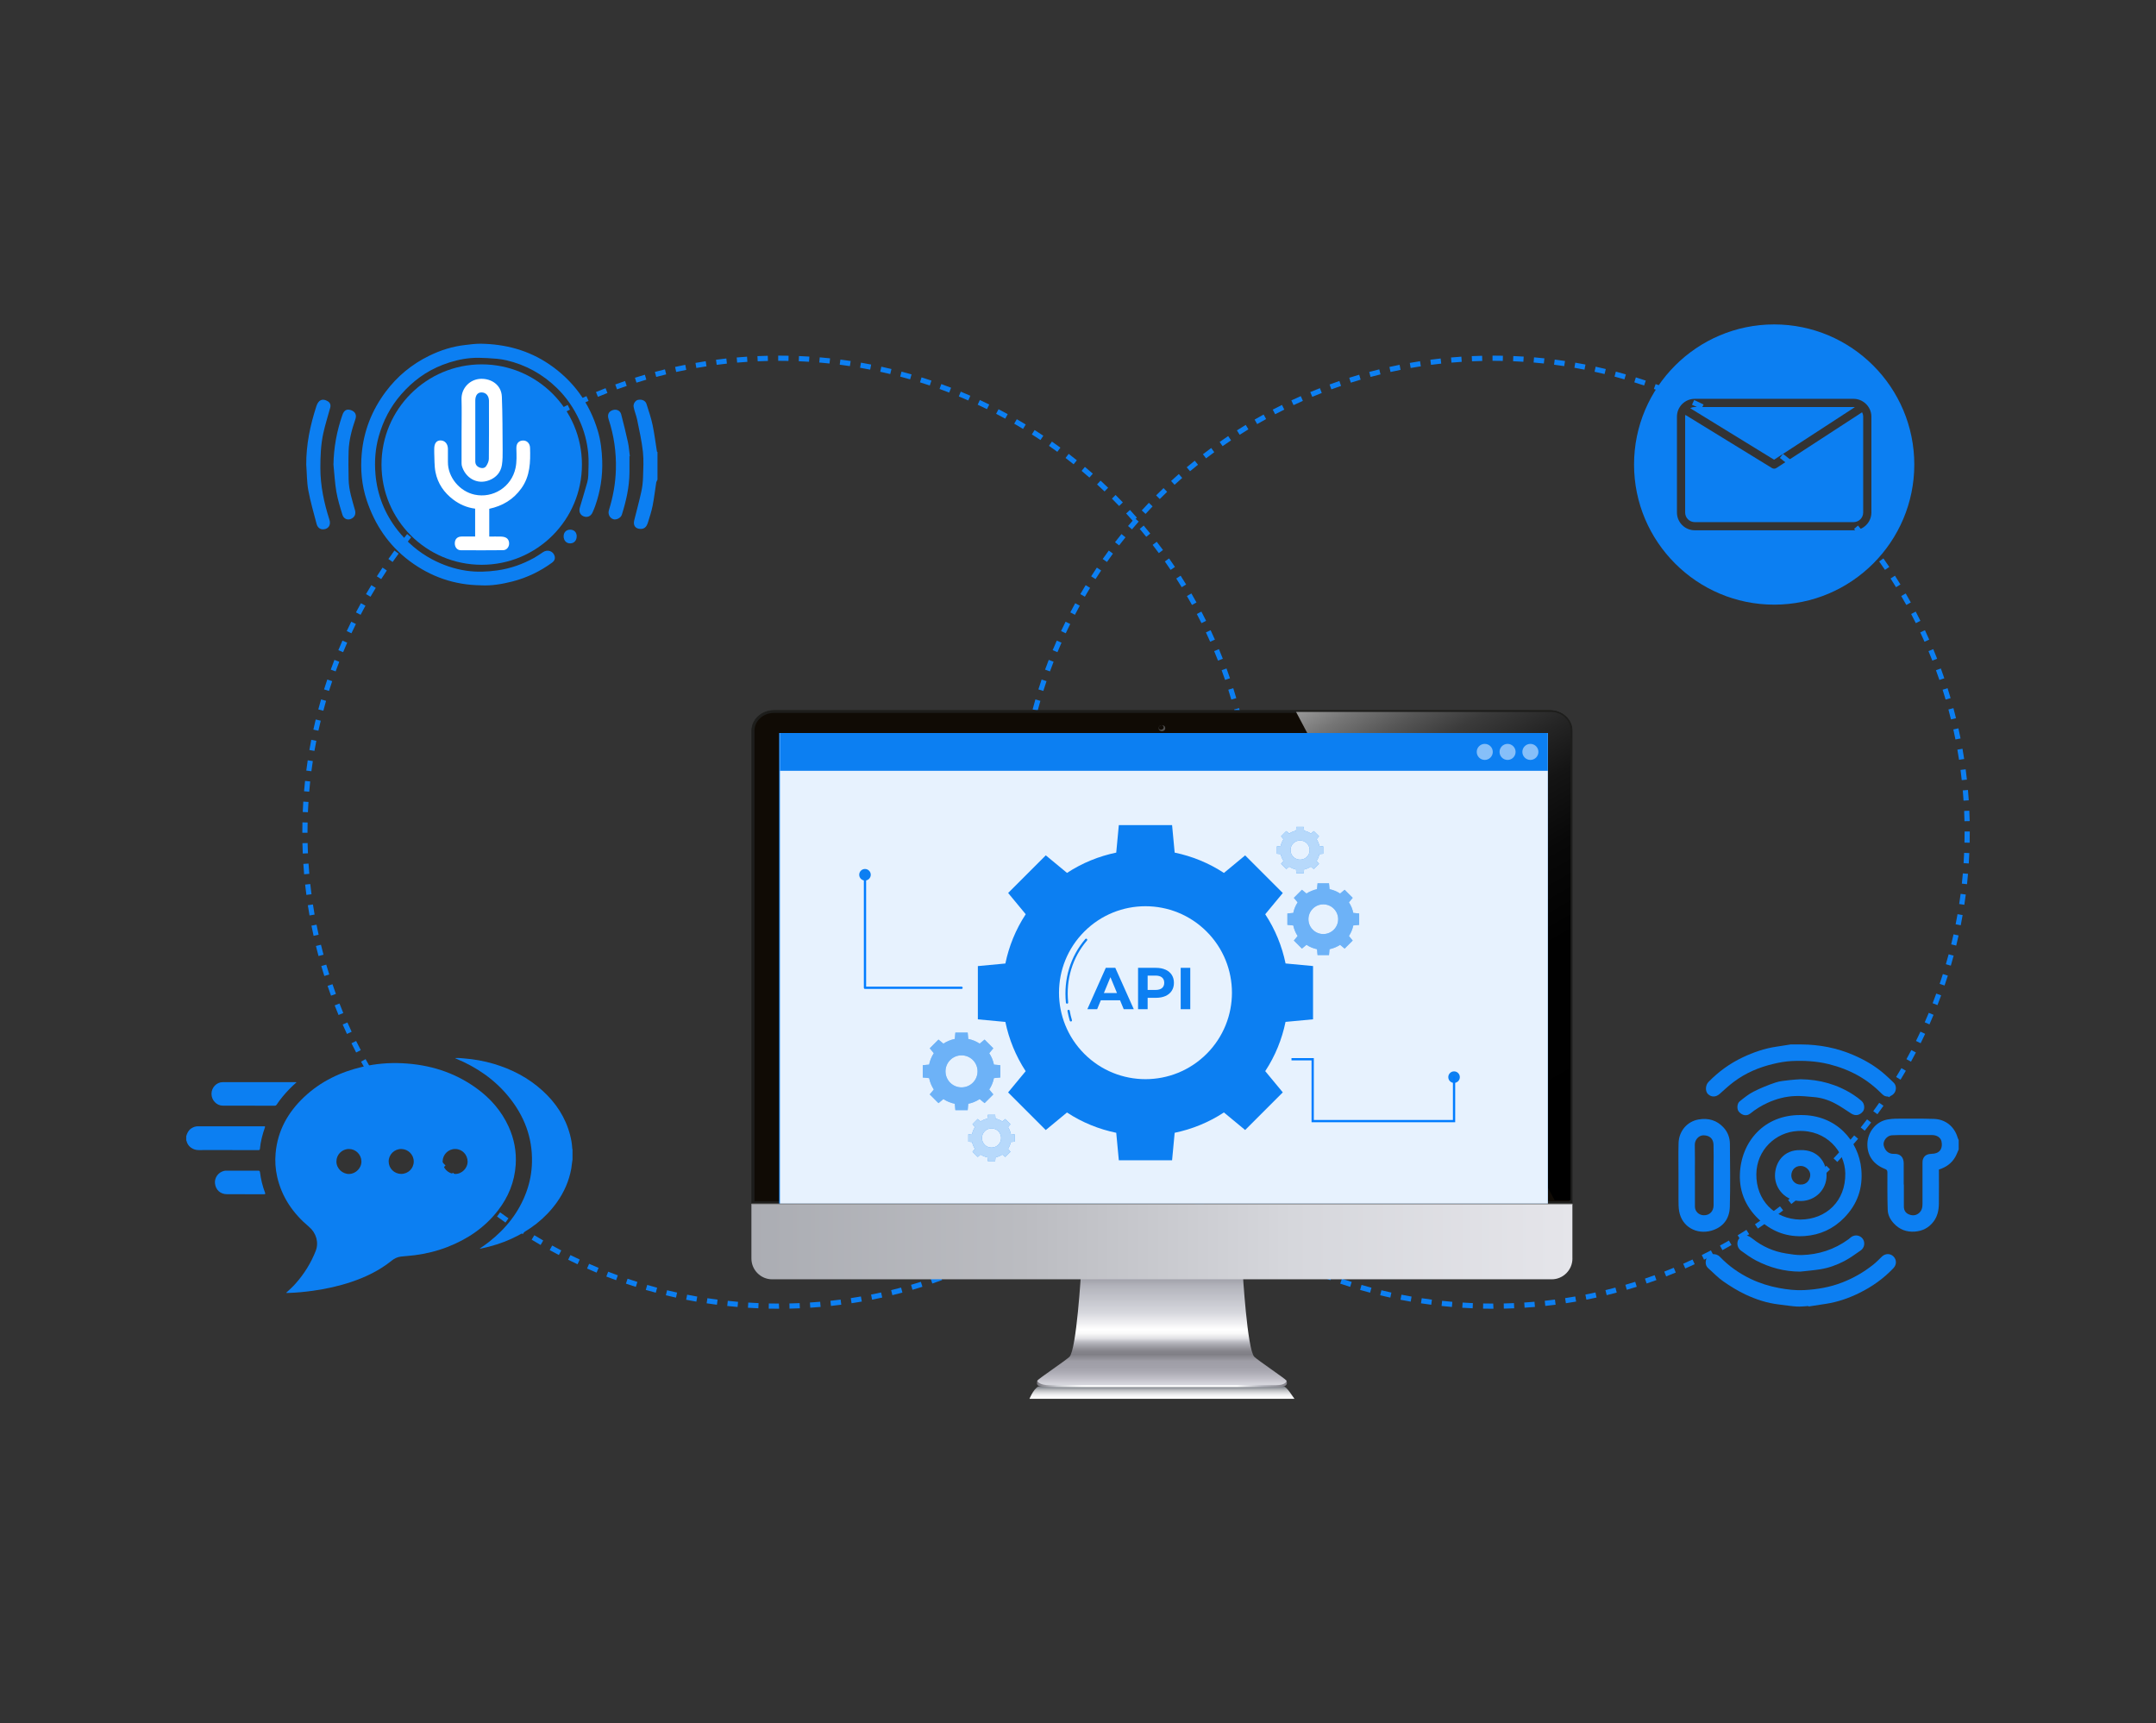
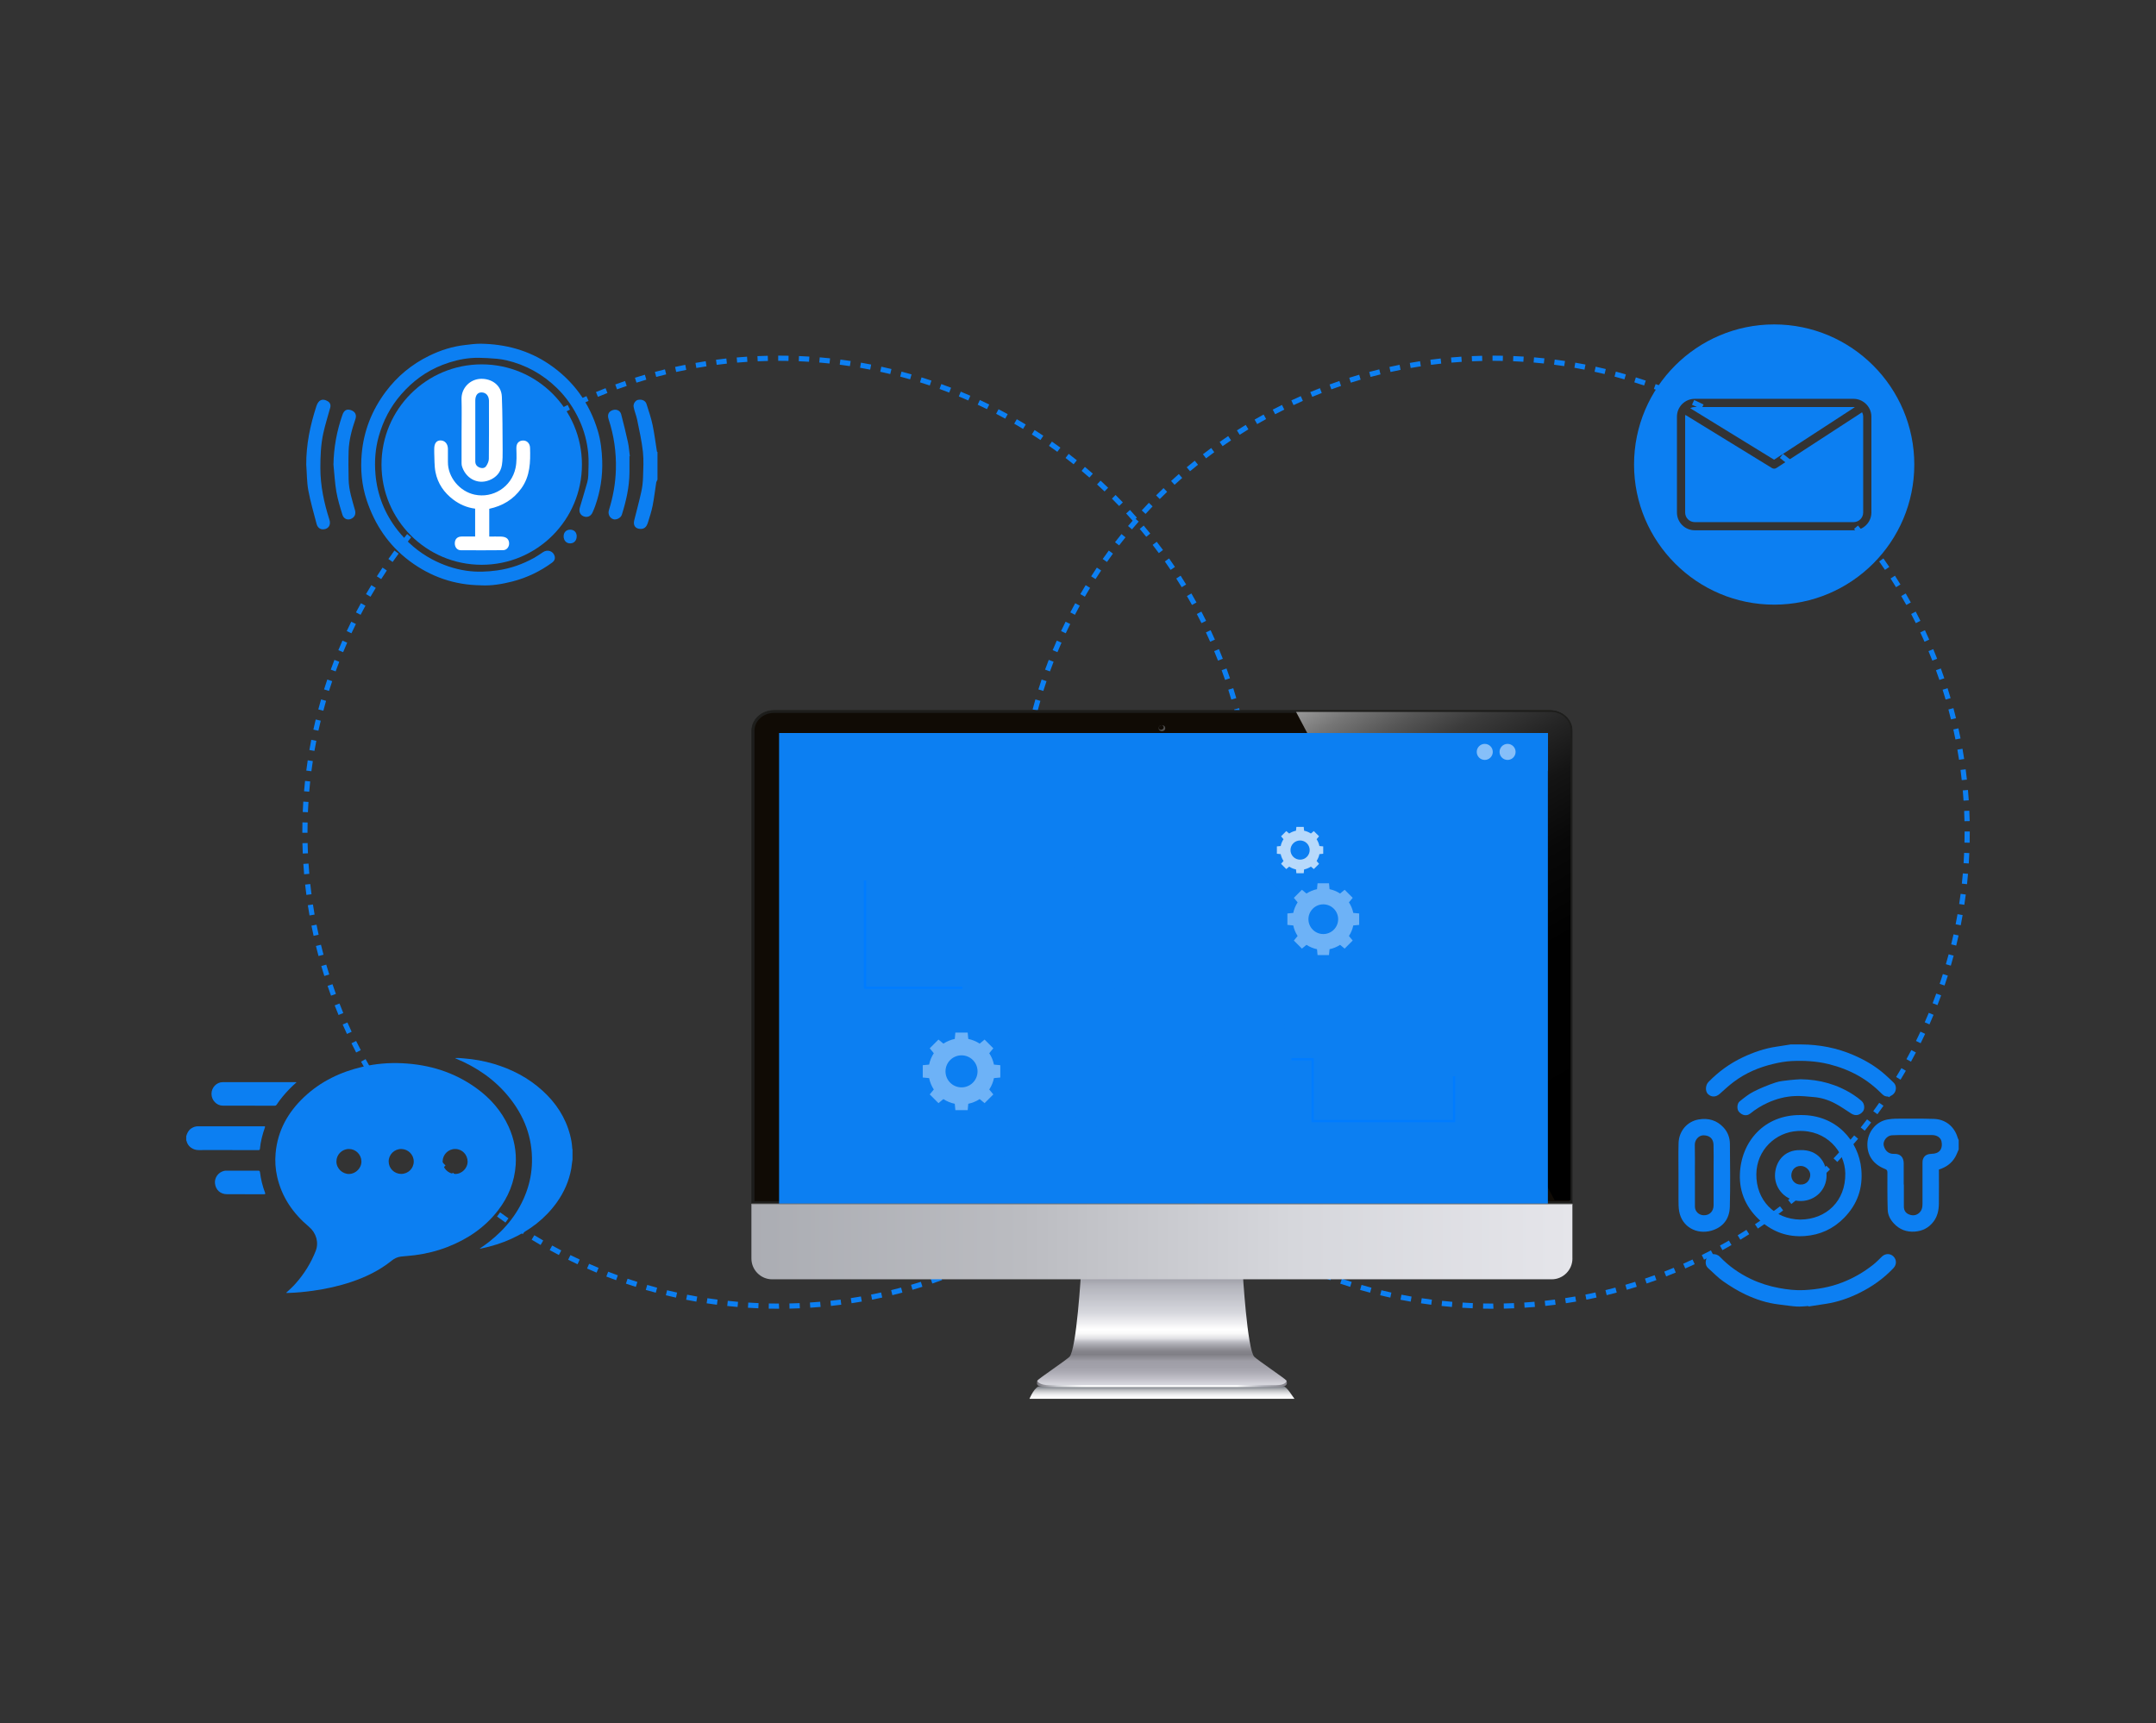
<svg xmlns="http://www.w3.org/2000/svg" viewBox="0 0 583 466">
  <rect x="0" y="0" width="583" height="466" fill="#333333" stroke="none" />
  <defs>
    <style>
      .cls-1 {
        fill: url(#linear-gradient-2);
      }

      .cls-2, .cls-3, .cls-4, .cls-5, .cls-6 {
        fill: #fff;
      }

      .cls-3 {
        opacity: .9;
      }

      .cls-7 {
        fill: #100b05;
      }

      .cls-8 {
        mix-blend-mode: multiply;
      }

      .cls-8, .cls-9, .cls-10, .cls-11 {
        fill: none;
      }

      .cls-4 {
        opacity: .4;
      }

      .cls-12 {
        fill: #868686;
      }

      .cls-5 {
        opacity: .5;
      }

      .cls-13 {
        fill: #0c7ff2;
      }

      .cls-6 {
        opacity: .7;
      }

      .cls-9 {
        isolation: isolate;
      }

      .cls-14 {
        fill: #504f50;
      }

      .cls-15 {
        fill: url(#linear-gradient-5);
      }

      .cls-10 {
        stroke-linecap: round;
        stroke-linejoin: round;
      }

      .cls-10, .cls-11 {
        stroke: #007cff;
        stroke-width: .61px;
      }

      .cls-16 {
        fill: url(#linear-gradient-3);
      }

      .cls-17 {
        fill: url(#linear-gradient);
      }

      .cls-11 {
        stroke-miterlimit: 10;
      }

      .cls-18 {
        fill: url(#linear-gradient-4);
      }

      .cls-19 {
        fill: #1d1d1b;
      }
    </style>
    <linearGradient id="linear-gradient" x1="-1185.18" y1="188.59" x2="-1185.18" y2="184.91" gradientTransform="translate(-870.99 563.18) rotate(-180)" gradientUnits="userSpaceOnUse">
      <stop offset="0" stop-color="#000" />
      <stop offset=".01" stop-color="#111112" />
      <stop offset=".06" stop-color="#434549" />
      <stop offset=".1" stop-color="#686b70" />
      <stop offset=".13" stop-color="#7e8289" />
      <stop offset=".15" stop-color="#878b92" />
      <stop offset=".2" stop-color="#93979d" />
      <stop offset=".36" stop-color="#babcc0" />
      <stop offset=".53" stop-color="#d8d9db" />
      <stop offset=".69" stop-color="#edeeef" />
      <stop offset=".85" stop-color="#fafafb" />
      <stop offset="1" stop-color="#fff" />
    </linearGradient>
    <linearGradient id="linear-gradient-2" x1="280.39" y1="374.21" x2="348.01" y2="374.21" gradientUnits="userSpaceOnUse">
      <stop offset="0" stop-color="#79777e" />
      <stop offset=".08" stop-color="#caccd1" />
      <stop offset=".1" stop-color="#d8dadd" />
      <stop offset=".14" stop-color="#edeef0" />
      <stop offset=".17" stop-color="#fafafb" />
      <stop offset=".2" stop-color="#fff" />
      <stop offset=".8" stop-color="#fff" />
      <stop offset=".9" stop-color="#b3b4bc" />
      <stop offset="1" stop-color="#828189" />
    </linearGradient>
    <linearGradient id="linear-gradient-3" x1="314.2" y1="374.59" x2="314.2" y2="343.84" gradientUnits="userSpaceOnUse">
      <stop offset=".01" stop-color="#d6d6dd" />
      <stop offset=".06" stop-color="#c0bfc7" />
      <stop offset=".11" stop-color="#adacb5" />
      <stop offset=".16" stop-color="#a2a1aa" />
      <stop offset=".21" stop-color="#9f9ea7" />
      <stop offset=".25" stop-color="#8b8a91" />
      <stop offset=".27" stop-color="#807f86" />
      <stop offset=".3" stop-color="#86858c" />
      <stop offset=".33" stop-color="#97969d" />
      <stop offset=".37" stop-color="#b3b3ba" />
      <stop offset=".39" stop-color="#c5c5cc" />
      <stop offset=".39" stop-color="#c6c6cd" />
      <stop offset=".41" stop-color="#dfdfe3" />
      <stop offset=".44" stop-color="#f1f1f2" />
      <stop offset=".46" stop-color="#fbfbfb" />
      <stop offset=".49" stop-color="#fff" />
      <stop offset=".52" stop-color="#f7f7f8" />
      <stop offset=".64" stop-color="#d6d7dd" />
      <stop offset=".87" stop-color="#b3b4bc" />
      <stop offset="1" stop-color="#8f8e97" />
    </linearGradient>
    <linearGradient id="linear-gradient-4" x1="203.2" y1="335.76" x2="425.2" y2="335.76" gradientUnits="userSpaceOnUse">
      <stop offset="0" stop-color="#abadb3" />
      <stop offset=".33" stop-color="#bbbcc1" />
      <stop offset=".66" stop-color="#d6d7dc" />
      <stop offset="1" stop-color="#e5e5ea" />
    </linearGradient>
    <linearGradient id="linear-gradient-5" x1="450.87" y1="309.45" x2="375.13" y2="178.28" gradientUnits="userSpaceOnUse">
      <stop offset="0" stop-color="#000" />
      <stop offset=".41" stop-color="#010101" />
      <stop offset=".56" stop-color="#080808" />
      <stop offset=".67" stop-color="#141414" />
      <stop offset=".75" stop-color="#252525" />
      <stop offset=".83" stop-color="#3b3b3b" />
      <stop offset=".89" stop-color="#565656" />
      <stop offset=".95" stop-color="#767676" />
      <stop offset="1" stop-color="#999" />
    </linearGradient>
  </defs>
  <g class="cls-9">
    <g id="Layer_1" data-name="Layer 1">
      <g>
        <path class="cls-13" d="m403.84,353.91h-.06c-.92,0-1.84,0-2.75-.03l.03-1.4c.9.02,1.81.03,2.72.03l.06,1.4Zm2.81-.03l-.03-1.4c.93-.02,1.85-.05,2.77-.09l.06,1.4c-.93.04-1.87.07-2.8.09Zm-8.43-.09c-.94-.04-1.87-.09-2.81-.15l.09-1.4c.92.06,1.85.11,2.78.15l-.06,1.4Zm14.04-.16l-.09-1.4c.93-.06,1.85-.13,2.77-.21l.12,1.4c-.93.08-1.87.15-2.8.21Zm-19.65-.2c-.94-.08-1.87-.17-2.8-.27l.15-1.39c.92.1,1.84.19,2.77.27l-.12,1.4Zm25.25-.28l-.15-1.39c.92-.1,1.84-.21,2.76-.33l.18,1.39c-.93.12-1.86.23-2.79.33Zm-30.84-.32c-.93-.12-1.86-.25-2.78-.39l.21-1.38c.92.14,1.83.27,2.75.39l-.18,1.39Zm36.41-.41l-.21-1.38c.92-.14,1.83-.29,2.74-.45l.24,1.38c-.92.16-1.85.31-2.77.45Zm-41.97-.43c-.92-.16-1.85-.33-2.76-.51l.27-1.37c.91.18,1.82.35,2.73.51l-.24,1.38Zm47.51-.54l-.27-1.37c.91-.18,1.82-.37,2.72-.57l.3,1.37c-.91.2-1.83.39-2.75.58Zm-53.02-.55c-.92-.2-1.83-.41-2.74-.63l.33-1.36c.9.22,1.8.43,2.71.63l-.3,1.37Zm58.51-.66l-.33-1.36c.9-.22,1.8-.45,2.69-.69l.36,1.35c-.9.24-1.81.47-2.72.7Zm-63.97-.67c-.91-.24-1.81-.49-2.71-.75l.39-1.35c.89.26,1.78.51,2.68.75l-.36,1.35Zm69.41-.79l-.39-1.34c.89-.26,1.78-.53,2.66-.81l.42,1.34c-.89.28-1.79.55-2.69.82Zm-74.81-.78c-.9-.28-1.79-.58-2.68-.88l.45-1.33c.88.3,1.76.59,2.65.87l-.42,1.34Zm80.17-.91l-.45-1.33c.88-.3,1.75-.61,2.62-.92l.48,1.32c-.88.32-1.76.63-2.65.93Zm-85.51-.9c-.88-.32-1.76-.65-2.64-.99l.51-1.3c.87.34,1.74.66,2.61.98l-.48,1.32Zm90.79-1.02l-.51-1.31c.86-.33,1.72-.68,2.57-1.03l.54,1.29c-.86.36-1.73.71-2.6,1.05Zm-96.05-1.02c-.87-.36-1.73-.73-2.59-1.11l.56-1.28c.85.37,1.7.74,2.56,1.1l-.54,1.29Zm101.22-1.13l-.56-1.28c.85-.37,1.69-.76,2.52-1.15l.59,1.27c-.84.39-1.7.78-2.55,1.16Zm-106.38-1.14c-.85-.4-1.7-.8-2.54-1.22l.62-1.26c.83.41,1.67.81,2.51,1.21l-.59,1.27Zm111.46-1.23l-.62-1.26c.83-.41,1.65-.83,2.47-1.26l.65,1.24c-.83.43-1.66.85-2.5,1.27Zm-116.51-1.27c-.83-.43-1.66-.88-2.48-1.33l.67-1.23c.81.45,1.63.89,2.46,1.32l-.65,1.24Zm121.48-1.32l-.67-1.23c.81-.45,1.62-.9,2.42-1.36l.7,1.21c-.81.47-1.62.93-2.44,1.38Zm-126.42-1.39c-.81-.47-1.62-.95-2.42-1.44l.73-1.2c.79.48,1.59.96,2.4,1.42l-.7,1.21Zm131.27-1.42l-.73-1.2c.79-.48,1.58-.97,2.36-1.47l.75,1.18c-.79.5-1.58,1-2.38,1.48Zm-136.08-1.51c-.79-.5-1.58-1.02-2.36-1.54l.78-1.16c.77.52,1.55,1.02,2.33,1.52l-.75,1.18Zm140.81-1.51l-.78-1.16c.77-.51,1.53-1.04,2.29-1.57l.8,1.15c-.77.54-1.54,1.07-2.32,1.59Zm-145.49-1.62c-.77-.54-1.53-1.09-2.29-1.64l.83-1.13c.75.55,1.5,1.09,2.26,1.62l-.81,1.15Zm150.09-1.6l-.83-1.13c.75-.55,1.49-1.1,2.22-1.67l.85,1.11c-.74.57-1.49,1.13-2.25,1.69Zm-154.62-1.73c-.74-.57-1.48-1.15-2.21-1.74l.88-1.09c.72.58,1.45,1.15,2.19,1.72l-.85,1.11Zm159.08-1.69l-.88-1.09c.72-.58,1.44-1.17,2.15-1.76l.9,1.07c-.72.6-1.44,1.2-2.17,1.78Zm-163.46-1.83c-.72-.6-1.43-1.21-2.13-1.83l.92-1.05c.7.61,1.4,1.22,2.11,1.81l-.9,1.07Zm167.76-1.78l-.92-1.05c.7-.61,1.39-1.23,2.07-1.85l.95,1.03c-.69.63-1.39,1.26-2.09,1.88Zm-171.99-1.93c-.69-.63-1.37-1.27-2.05-1.92l.97-1.01c.67.64,1.35,1.27,2.03,1.9l-.95,1.03Zm176.13-1.86l-.97-1.01c.67-.64,1.33-1.29,1.99-1.94l.99.99c-.66.66-1.33,1.32-2.01,1.96Zm-180.19-2.03c-.66-.66-1.32-1.33-1.97-2.01l1.01-.97c.64.67,1.29,1.33,1.94,1.99l-.99.99Zm184.17-1.95l-1.01-.97c.64-.67,1.28-1.35,1.9-2.03l1.03.95c-.63.69-1.27,1.37-1.92,2.05Zm-188.06-2.11c-.63-.69-1.26-1.39-1.88-2.09l1.05-.92c.61.7,1.23,1.39,1.86,2.07l-1.03.95Zm191.86-2.03l-1.05-.92c.61-.7,1.22-1.4,1.81-2.11l1.07.9c-.6.72-1.21,1.43-1.83,2.13Zm-195.56-2.19c-.6-.72-1.2-1.44-1.78-2.17l1.09-.88c.58.72,1.17,1.44,1.76,2.15l-1.07.9Zm199.18-2.11l-1.09-.88c.58-.72,1.16-1.45,1.72-2.19l1.11.85c-.57.74-1.15,1.48-1.74,2.21Zm-202.7-2.27c-.57-.74-1.13-1.49-1.69-2.24l1.13-.83c.55.75,1.1,1.49,1.67,2.22l-1.11.85Zm206.13-2.19l-1.13-.83c.55-.75,1.09-1.5,1.62-2.26l1.15.8c-.54.77-1.09,1.53-1.64,2.29Zm-209.46-2.33c-.54-.77-1.07-1.54-1.59-2.32l1.16-.78c.52.77,1.04,1.53,1.57,2.29l-1.15.8Zm212.69-2.27l-1.16-.78c.52-.77,1.02-1.55,1.52-2.33l1.18.75c-.51.79-1.02,1.58-1.54,2.36Zm-215.81-2.39c-.5-.79-1-1.58-1.48-2.38l1.2-.73c.48.79.97,1.58,1.47,2.35l-1.18.75Zm218.84-2.35l-1.2-.73c.48-.79.96-1.59,1.42-2.39l1.21.7c-.47.81-.95,1.62-1.44,2.42Zm-221.76-2.44c-.47-.81-.93-1.62-1.38-2.44l1.23-.68c.45.81.9,1.62,1.36,2.42l-1.21.7Zm224.58-2.43l-1.23-.68c.45-.81.89-1.63,1.32-2.46l1.24.65c-.43.83-.88,1.66-1.33,2.48Zm-227.28-2.48c-.43-.83-.86-1.66-1.27-2.5l1.26-.62c.41.83.83,1.65,1.26,2.47l-1.24.65Zm229.89-2.51l-1.26-.62c.41-.83.81-1.67,1.21-2.51l1.27.59c-.4.85-.81,1.7-1.22,2.54Zm-232.38-2.51c-.4-.85-.78-1.7-1.16-2.55l1.28-.56c.37.85.76,1.69,1.15,2.52l-1.27.59Zm234.76-2.59l-1.28-.56c.37-.85.74-1.71,1.1-2.56l1.29.54c-.36.87-.73,1.73-1.11,2.59Zm-237.03-2.53c-.36-.86-.71-1.73-1.05-2.6l1.3-.51c.34.86.68,1.72,1.03,2.57l-1.29.54Zm239.19-2.68l-1.3-.51c.34-.87.66-1.74.98-2.61l1.32.48c-.32.88-.65,1.76-.99,2.64Zm-241.23-2.55c-.32-.88-.63-1.76-.93-2.65l1.33-.45c.3.88.61,1.75.92,2.62l-1.32.48Zm243.16-2.75l-1.33-.45c.3-.88.59-1.76.87-2.65l1.34.42c-.28.9-.58,1.79-.88,2.68Zm-244.97-2.57c-.28-.89-.55-1.79-.82-2.69l1.34-.39c.26.89.53,1.78.81,2.66l-1.34.42Zm246.66-2.8l-1.34-.39c.26-.89.51-1.78.75-2.68l1.35.36c-.24.91-.49,1.81-.76,2.71Zm-248.23-2.6c-.24-.9-.48-1.81-.7-2.72l1.36-.33c.22.9.45,1.8.69,2.69l-1.35.36Zm249.69-2.83l-1.36-.33c.22-.9.43-1.8.63-2.71l1.37.3c-.2.92-.41,1.83-.64,2.74Zm-251.02-2.63c-.2-.91-.4-1.83-.58-2.75l1.37-.27c.18.91.37,1.82.57,2.72l-1.37.3Zm252.23-2.86l-1.37-.27c.18-.91.35-1.82.51-2.73l1.38.24c-.16.92-.33,1.85-.51,2.76Zm-253.33-2.65c-.16-.92-.31-1.85-.46-2.77l1.38-.21c.14.92.29,1.83.45,2.74l-1.38.24Zm254.3-2.89l-1.38-.21c.14-.91.27-1.83.39-2.75l1.39.18c-.12.93-.25,1.86-.39,2.78Zm-255.15-2.67c-.12-.93-.23-1.86-.34-2.79l1.39-.15c.1.92.21,1.84.33,2.76l-1.39.18Zm255.88-2.9l-1.39-.15c.1-.92.19-1.84.27-2.77l1.4.12c-.08.94-.17,1.87-.27,2.8Zm-256.49-2.68c-.08-.93-.15-1.87-.21-2.8l1.4-.09c.06.93.13,1.85.21,2.77l-1.4.12Zm256.97-2.92l-1.4-.09c.06-.92.11-1.85.15-2.78l1.4.06c-.04.94-.09,1.87-.15,2.81Zm-257.34-2.69c-.04-.93-.07-1.87-.09-2.8l1.4-.03c.02.93.05,1.85.09,2.77l-1.4.06Zm257.58-2.92l-1.4-.03c.02-.92.03-1.85.03-2.78v-.23h1.4v.23c0,.94-.01,1.88-.03,2.81Zm-256.3-2.69h-1.4v-.11c0-.9,0-1.8.03-2.7l1.4.03c-.02.88-.03,1.77-.03,2.66v.12Zm254.9-3.13c-.02-.93-.05-1.86-.09-2.78l1.4-.06c.04.93.07,1.87.1,2.81l-1.4.03Zm-254.79-2.43l-1.4-.06c.04-.94.09-1.87.15-2.81l1.4.09c-.06.92-.11,1.85-.15,2.78Zm254.54-3.13c-.06-.93-.13-1.85-.21-2.77l1.4-.12c.08.93.15,1.87.22,2.8l-1.4.09Zm-254.18-2.42l-1.4-.12c.08-.94.17-1.87.27-2.8l1.39.15c-.1.92-.19,1.84-.27,2.77Zm253.69-3.12c-.1-.92-.21-1.84-.33-2.76l1.39-.18c.12.93.24,1.86.34,2.79l-1.39.15Zm-253.1-2.41l-1.39-.18c.12-.93.25-1.86.39-2.78l1.38.21c-.14.91-.27,1.83-.39,2.75Zm252.37-3.1c-.14-.92-.29-1.83-.45-2.74l1.38-.24c.16.92.32,1.85.46,2.77l-1.38.21Zm-251.54-2.4l-1.38-.24c.16-.92.33-1.85.51-2.76l1.37.27c-.18.91-.35,1.82-.51,2.73Zm250.57-3.08c-.18-.91-.37-1.82-.57-2.72l1.37-.31c.2.91.4,1.83.58,2.75l-1.37.27Zm-249.5-2.38l-1.37-.3c.2-.92.41-1.83.63-2.74l1.36.33c-.22.9-.43,1.8-.63,2.71Zm248.29-3.05c-.22-.9-.45-1.8-.69-2.69l1.35-.36c.24.9.48,1.81.7,2.72l-1.36.33Zm-246.98-2.35l-1.35-.36c.24-.91.49-1.81.75-2.71l1.35.39c-.26.89-.51,1.78-.74,2.68Zm245.53-3.02c-.26-.89-.53-1.78-.81-2.66l1.34-.42c.28.89.56,1.79.82,2.69l-1.34.39Zm-243.98-2.33l-1.34-.42c.28-.9.57-1.79.87-2.68l1.33.45c-.3.88-.59,1.76-.87,2.65Zm242.3-2.98c-.3-.88-.61-1.75-.93-2.62l1.32-.48c.32.88.63,1.76.94,2.65l-1.33.45Zm-240.51-2.31l-1.32-.48c.32-.88.65-1.76.99-2.64l1.31.51c-.34.87-.66,1.74-.98,2.61Zm238.6-2.91c-.34-.86-.68-1.72-1.04-2.57l1.29-.54c.36.86.71,1.73,1.05,2.6l-1.3.51Zm-236.58-2.29l-1.29-.54c.36-.87.73-1.73,1.11-2.59l1.28.56c-.37.85-.74,1.7-1.09,2.56Zm234.46-2.83c-.37-.85-.76-1.69-1.15-2.52l1.27-.59c.4.84.78,1.69,1.16,2.55l-1.28.57Zm-232.21-2.28l-1.27-.59c.4-.85.8-1.7,1.22-2.54l1.26.62c-.41.83-.81,1.67-1.21,2.51Zm229.86-2.74c-.41-.83-.83-1.65-1.26-2.47l1.24-.65c.43.83.86,1.66,1.27,2.5l-1.25.62Zm-227.39-2.26l-1.24-.65c.43-.83.88-1.66,1.33-2.48l1.23.67c-.45.81-.89,1.63-1.31,2.46Zm224.82-2.66c-.45-.81-.9-1.62-1.37-2.41l1.21-.7c.47.81.93,1.62,1.38,2.44l-1.23.68Zm-222.14-2.23l-1.21-.7c.47-.81.95-1.62,1.44-2.42l1.2.73c-.48.79-.96,1.59-1.42,2.4Zm219.36-2.57c-.48-.79-.97-1.58-1.47-2.35l1.18-.76c.5.79,1,1.58,1.49,2.38l-1.2.73Zm-216.46-2.19l-1.18-.75c.5-.79,1.02-1.58,1.54-2.36l1.16.78c-.52.77-1.02,1.55-1.52,2.33Zm213.47-2.49c-.52-.77-1.04-1.53-1.57-2.29l1.15-.81c.54.76,1.07,1.54,1.59,2.31l-1.16.78Zm-210.38-2.14l-1.15-.8c.54-.77,1.09-1.53,1.64-2.29l1.13.83c-.55.75-1.09,1.5-1.62,2.26Zm207.18-2.4c-.55-.75-1.11-1.49-1.67-2.22l1.11-.85c.57.74,1.13,1.49,1.69,2.24l-1.13.83Zm-203.89-2.09l-1.11-.85c.57-.74,1.15-1.48,1.74-2.21l1.09.88c-.58.72-1.15,1.45-1.72,2.19Zm200.5-2.31c-.58-.72-1.17-1.44-1.77-2.15l1.07-.9c.6.72,1.2,1.44,1.78,2.17l-1.09.88Zm-197.02-2.02l-1.07-.9c.6-.72,1.21-1.43,1.83-2.13l1.05.92c-.61.7-1.22,1.4-1.81,2.11Zm193.44-2.23c-.61-.7-1.23-1.39-1.86-2.07l1.03-.95c.63.69,1.26,1.39,1.88,2.09l-1.05.93Zm-189.77-1.95l-1.03-.95c.63-.69,1.27-1.38,1.92-2.05l1.01.97c-.64.67-1.27,1.35-1.9,2.03Zm186.01-2.14c-.64-.67-1.29-1.33-1.95-1.99l.99-.99c.66.66,1.32,1.33,1.97,2.01l-1.01.97Zm-182.17-1.88l-.99-.99c.66-.66,1.33-1.32,2.01-1.97l.97,1.01c-.67.64-1.33,1.29-1.99,1.95Zm178.23-2.05c-.67-.64-1.35-1.27-2.03-1.9l.95-1.03c.69.63,1.38,1.27,2.05,1.92l-.97,1.01Zm-174.22-1.8l-.95-1.03c.69-.63,1.39-1.26,2.09-1.88l.92,1.05c-.7.61-1.39,1.23-2.07,1.86Zm170.12-1.96c-.7-.61-1.4-1.21-2.11-1.81l.9-1.07c.72.6,1.43,1.21,2.14,1.83l-.92,1.05Zm-165.94-1.71l-.9-1.07c.72-.6,1.44-1.2,2.17-1.78l.88,1.09c-.72.58-1.44,1.17-2.15,1.76Zm161.68-1.87c-.72-.58-1.45-1.15-2.19-1.72l.85-1.11c.74.57,1.48,1.15,2.21,1.74l-.88,1.09Zm-157.35-1.61l-.85-1.11c.74-.57,1.49-1.13,2.24-1.69l.83,1.13c-.75.55-1.49,1.11-2.22,1.67Zm152.94-1.77c-.75-.55-1.5-1.09-2.26-1.62l.8-1.15c.77.54,1.53,1.08,2.29,1.64l-.83,1.13Zm-148.46-1.52l-.81-1.15c.77-.54,1.54-1.07,2.31-1.59l.78,1.16c-.77.52-1.53,1.04-2.29,1.57Zm143.9-1.67c-.77-.52-1.55-1.02-2.33-1.52l.75-1.18c.79.5,1.58,1.02,2.36,1.54l-.78,1.16Zm-139.29-1.42l-.75-1.18c.79-.5,1.58-1,2.38-1.49l.73,1.2c-.79.48-1.58.97-2.35,1.47Zm134.59-1.58c-.79-.48-1.59-.95-2.4-1.42l.7-1.21c.81.47,1.62.95,2.42,1.43l-.73,1.2Zm-129.86-1.31l-.7-1.21c.81-.47,1.62-.93,2.44-1.38l.68,1.23c-.81.45-1.62.9-2.42,1.36Zm125.03-1.47c-.81-.45-1.63-.88-2.46-1.31l.65-1.24c.83.43,1.66.88,2.48,1.33l-.67,1.23Zm-120.17-1.2l-.65-1.24c.83-.43,1.66-.86,2.5-1.27l.62,1.26c-.83.41-1.65.83-2.47,1.26Zm115.23-1.37c-.83-.41-1.67-.81-2.51-1.2l.59-1.27c.85.4,1.7.8,2.54,1.22l-.62,1.26Zm-110.26-1.09l-.59-1.27c.85-.4,1.7-.78,2.55-1.16l.57,1.28c-.85.37-1.69.76-2.52,1.15Zm105.21-1.26c-.85-.37-1.71-.74-2.56-1.09l.53-1.29c.87.36,1.73.73,2.59,1.11l-.56,1.28Zm-100.14-.98l-.54-1.29c.86-.36,1.73-.71,2.6-1.05l.51,1.3c-.86.34-1.72.68-2.57,1.04Zm94.98-1.15c-.87-.34-1.74-.66-2.61-.98l.48-1.32c.89.32,1.77.65,2.64.99l-.51,1.31Zm-89.82-.87l-.48-1.32c.88-.32,1.76-.63,2.65-.94l.45,1.33c-.88.3-1.75.61-2.62.93Zm84.57-1.04c-.88-.3-1.76-.59-2.65-.86l.42-1.34c.9.28,1.79.57,2.68.87l-.45,1.33Zm-79.31-.76l-.42-1.34c.89-.28,1.79-.56,2.69-.82l.39,1.34c-.89.26-1.78.53-2.66.81Zm73.99-.91c-.89-.26-1.78-.51-2.68-.74l.36-1.35c.91.24,1.81.49,2.71.75l-.39,1.35Zm-68.65-.65l-.36-1.35c.9-.24,1.81-.48,2.72-.7l.33,1.36c-.9.22-1.8.45-2.69.69Zm63.28-.78c-.9-.22-1.8-.43-2.71-.62l.3-1.37c.92.2,1.83.41,2.74.63l-.33,1.36Zm-57.88-.55l-.3-1.37c.91-.2,1.83-.4,2.75-.58l.27,1.37c-.91.18-1.82.37-2.72.57Zm52.45-.64c-.91-.18-1.82-.35-2.73-.51l.24-1.38c.93.16,1.85.33,2.76.51l-.27,1.37Zm-47-.44l-.24-1.38c.92-.16,1.85-.32,2.77-.46l.21,1.38c-.92.14-1.83.29-2.74.45Zm41.52-.51c-.92-.14-1.83-.27-2.75-.39l.18-1.39c.93.12,1.86.25,2.78.39l-.21,1.38Zm-36.02-.34l-.18-1.39c.93-.12,1.86-.23,2.79-.34l.15,1.39c-.92.1-1.84.21-2.76.33Zm30.51-.37c-.92-.1-1.84-.19-2.77-.27l.12-1.4c.93.08,1.87.17,2.8.27l-.15,1.39Zm-24.98-.23l-.12-1.4c.93-.08,1.87-.15,2.8-.22l.09,1.4c-.93.06-1.85.13-2.77.21Zm19.44-.24c-.92-.06-1.85-.11-2.78-.15l.06-1.4c.94.04,1.87.09,2.81.15l-.09,1.4Zm-13.89-.13l-.06-1.4c.93-.04,1.87-.07,2.8-.09l.03,1.4c-.93.02-1.85.05-2.77.09Zm8.33-.1c-.86-.02-1.73-.03-2.6-.03h-.18v-1.4h.18c.88,0,1.76,0,2.63.03l-.03,1.4Z" />
        <path class="cls-13" d="m210.68,353.91h-.06c-.92,0-1.84,0-2.75-.03l.03-1.4c.9.02,1.81.03,2.72.03l.06,1.4Zm2.81-.03l-.03-1.4c.93-.02,1.85-.05,2.77-.09l.06,1.4c-.93.04-1.87.07-2.8.09Zm-8.43-.09c-.94-.04-1.87-.09-2.81-.15l.09-1.4c.92.06,1.85.11,2.78.15l-.06,1.4Zm14.04-.16l-.09-1.4c.93-.06,1.85-.13,2.77-.21l.12,1.4c-.93.08-1.87.15-2.8.21Zm-19.65-.2c-.94-.08-1.87-.17-2.8-.27l.15-1.39c.92.1,1.84.19,2.77.27l-.12,1.4Zm25.25-.28l-.15-1.39c.92-.1,1.84-.21,2.76-.33l.18,1.39c-.93.12-1.86.23-2.79.33Zm-30.84-.32c-.93-.12-1.86-.25-2.78-.39l.21-1.38c.92.14,1.83.27,2.75.39l-.18,1.39Zm36.41-.41l-.21-1.38c.92-.14,1.83-.29,2.74-.45l.24,1.38c-.92.16-1.85.31-2.77.45Zm-41.97-.43c-.92-.16-1.85-.33-2.76-.51l.27-1.37c.91.18,1.82.35,2.73.51l-.24,1.38Zm47.51-.54l-.27-1.37c.91-.18,1.82-.37,2.72-.57l.3,1.37c-.91.2-1.83.39-2.75.58Zm-53.02-.55c-.92-.2-1.83-.41-2.74-.63l.33-1.36c.9.22,1.8.43,2.71.63l-.3,1.37Zm58.51-.66l-.33-1.36c.9-.22,1.8-.45,2.69-.69l.36,1.35c-.9.24-1.81.47-2.72.7Zm-63.97-.67c-.91-.24-1.81-.49-2.71-.75l.39-1.35c.89.26,1.78.51,2.68.75l-.36,1.35Zm69.41-.79l-.39-1.34c.89-.26,1.78-.53,2.66-.81l.42,1.34c-.89.28-1.79.55-2.69.82Zm-74.81-.78c-.9-.28-1.79-.58-2.68-.88l.45-1.33c.88.3,1.76.59,2.65.87l-.42,1.34Zm80.17-.91l-.45-1.33c.88-.3,1.75-.61,2.62-.92l.48,1.32c-.88.32-1.76.63-2.65.93Zm-85.51-.9c-.88-.32-1.76-.65-2.64-.99l.51-1.3c.87.34,1.74.66,2.61.98l-.48,1.32Zm90.79-1.02l-.51-1.31c.86-.33,1.72-.68,2.57-1.03l.54,1.29c-.86.36-1.73.71-2.6,1.05Zm-96.05-1.02c-.87-.36-1.73-.73-2.59-1.11l.56-1.28c.85.37,1.7.74,2.56,1.1l-.54,1.29Zm101.22-1.13l-.56-1.28c.85-.37,1.69-.76,2.52-1.15l.59,1.27c-.84.39-1.7.78-2.55,1.16Zm-106.38-1.14c-.85-.4-1.7-.8-2.54-1.22l.62-1.26c.83.41,1.67.81,2.51,1.21l-.59,1.27Zm111.46-1.23l-.62-1.26c.83-.41,1.65-.83,2.47-1.26l.65,1.24c-.83.43-1.66.85-2.5,1.27Zm-116.51-1.27c-.83-.43-1.66-.88-2.48-1.33l.67-1.23c.81.45,1.63.89,2.46,1.32l-.65,1.24Zm121.48-1.32l-.67-1.23c.81-.45,1.62-.9,2.42-1.36l.7,1.21c-.81.47-1.62.93-2.44,1.38Zm-126.42-1.39c-.81-.47-1.62-.95-2.42-1.44l.73-1.2c.79.48,1.59.96,2.4,1.42l-.7,1.21Zm131.27-1.42l-.73-1.2c.79-.48,1.58-.97,2.36-1.47l.75,1.18c-.79.5-1.58,1-2.38,1.48Zm-136.08-1.51c-.79-.5-1.58-1.02-2.36-1.54l.78-1.16c.77.52,1.55,1.02,2.33,1.52l-.75,1.18Zm140.81-1.51l-.78-1.16c.77-.51,1.53-1.04,2.29-1.57l.8,1.15c-.77.54-1.54,1.07-2.32,1.59Zm-145.49-1.62c-.77-.54-1.53-1.09-2.29-1.64l.83-1.13c.75.55,1.5,1.09,2.26,1.62l-.81,1.15Zm150.09-1.6l-.83-1.13c.75-.55,1.49-1.1,2.22-1.67l.85,1.11c-.74.57-1.49,1.13-2.25,1.69Zm-154.62-1.73c-.74-.57-1.48-1.15-2.21-1.74l.88-1.09c.72.58,1.45,1.15,2.19,1.72l-.85,1.11Zm159.08-1.69l-.88-1.09c.72-.58,1.44-1.17,2.15-1.76l.9,1.07c-.72.6-1.44,1.2-2.17,1.78Zm-163.46-1.83c-.72-.6-1.43-1.21-2.13-1.83l.92-1.05c.7.61,1.4,1.22,2.11,1.81l-.9,1.07Zm167.76-1.78l-.92-1.05c.7-.61,1.39-1.23,2.07-1.85l.95,1.03c-.69.63-1.39,1.26-2.09,1.88Zm-171.99-1.93c-.69-.63-1.37-1.27-2.05-1.92l.97-1.01c.67.64,1.35,1.27,2.03,1.9l-.95,1.03Zm176.13-1.86l-.97-1.01c.67-.64,1.33-1.29,1.99-1.94l.99.99c-.66.66-1.33,1.32-2.01,1.96Zm-180.19-2.03c-.66-.66-1.32-1.33-1.97-2.01l1.01-.97c.64.67,1.29,1.33,1.94,1.99l-.99.99Zm184.17-1.95l-1.01-.97c.64-.67,1.28-1.35,1.9-2.03l1.03.95c-.63.69-1.27,1.37-1.92,2.05Zm-188.06-2.11c-.63-.69-1.26-1.39-1.88-2.09l1.05-.92c.61.7,1.23,1.39,1.86,2.07l-1.03.95Zm191.86-2.03l-1.05-.92c.61-.7,1.22-1.4,1.81-2.11l1.07.9c-.6.72-1.21,1.43-1.83,2.13Zm-195.56-2.19c-.6-.72-1.2-1.44-1.78-2.17l1.09-.88c.58.72,1.17,1.44,1.76,2.15l-1.07.9Zm199.18-2.11l-1.09-.88c.58-.72,1.16-1.45,1.72-2.19l1.11.85c-.57.74-1.15,1.48-1.74,2.21Zm-202.7-2.27c-.57-.74-1.13-1.49-1.69-2.24l1.13-.83c.55.75,1.1,1.49,1.67,2.22l-1.11.85Zm206.13-2.19l-1.13-.83c.55-.75,1.09-1.5,1.62-2.26l1.15.8c-.54.77-1.09,1.53-1.64,2.29Zm-209.46-2.33c-.54-.77-1.07-1.54-1.59-2.32l1.16-.78c.52.77,1.04,1.53,1.57,2.29l-1.15.8Zm212.69-2.27l-1.16-.78c.52-.77,1.02-1.55,1.52-2.33l1.18.75c-.51.79-1.02,1.58-1.54,2.36Zm-215.81-2.39c-.5-.79-1-1.58-1.48-2.38l1.2-.73c.48.79.97,1.58,1.47,2.35l-1.18.75Zm218.84-2.35l-1.2-.73c.48-.79.96-1.59,1.42-2.39l1.21.7c-.47.81-.95,1.62-1.44,2.42Zm-221.76-2.44c-.47-.81-.93-1.62-1.38-2.44l1.23-.68c.45.81.9,1.62,1.36,2.42l-1.21.7Zm224.58-2.43l-1.23-.68c.45-.81.89-1.63,1.32-2.46l1.24.65c-.43.83-.88,1.66-1.33,2.48Zm-227.28-2.48c-.43-.83-.86-1.66-1.27-2.5l1.26-.62c.41.83.83,1.65,1.26,2.47l-1.24.65Zm229.89-2.51l-1.26-.62c.41-.83.81-1.67,1.21-2.51l1.27.59c-.4.85-.81,1.7-1.22,2.54Zm-232.38-2.51c-.4-.85-.78-1.7-1.16-2.55l1.28-.56c.37.85.76,1.69,1.15,2.52l-1.27.59Zm234.76-2.59l-1.28-.56c.37-.85.74-1.71,1.1-2.56l1.29.54c-.36.87-.73,1.73-1.11,2.59Zm-237.03-2.53c-.36-.86-.71-1.73-1.05-2.6l1.3-.51c.34.86.68,1.72,1.03,2.57l-1.29.54Zm239.19-2.68l-1.3-.51c.34-.87.66-1.74.98-2.61l1.32.48c-.32.88-.65,1.76-.99,2.64Zm-241.23-2.55c-.32-.88-.63-1.76-.93-2.65l1.33-.45c.3.88.61,1.75.92,2.62l-1.32.48Zm243.16-2.75l-1.33-.45c.3-.88.59-1.76.87-2.65l1.34.42c-.28.9-.58,1.79-.88,2.68Zm-244.97-2.57c-.28-.89-.55-1.79-.82-2.69l1.34-.39c.26.89.53,1.78.81,2.66l-1.34.42Zm246.66-2.8l-1.34-.39c.26-.89.51-1.78.75-2.68l1.35.36c-.24.91-.49,1.81-.76,2.71Zm-248.23-2.6c-.24-.9-.48-1.81-.7-2.72l1.36-.33c.22.9.45,1.8.69,2.69l-1.35.36Zm249.69-2.83l-1.36-.33c.22-.9.43-1.8.63-2.71l1.37.3c-.2.92-.41,1.83-.64,2.74Zm-251.02-2.63c-.2-.91-.4-1.83-.58-2.75l1.37-.27c.18.91.37,1.82.57,2.72l-1.37.3Zm252.23-2.86l-1.37-.27c.18-.91.35-1.82.51-2.73l1.38.24c-.16.92-.33,1.85-.51,2.76Zm-253.33-2.65c-.16-.92-.31-1.85-.46-2.77l1.38-.21c.14.92.29,1.83.45,2.74l-1.38.24Zm254.3-2.89l-1.38-.21c.14-.91.27-1.83.39-2.75l1.39.18c-.12.93-.25,1.86-.39,2.78Zm-255.15-2.67c-.12-.93-.23-1.86-.34-2.79l1.39-.15c.1.92.21,1.84.33,2.76l-1.39.18Zm255.88-2.9l-1.39-.15c.1-.92.19-1.84.27-2.77l1.4.12c-.08.94-.17,1.87-.27,2.8Zm-256.49-2.68c-.08-.93-.15-1.87-.21-2.8l1.4-.09c.06.93.13,1.85.21,2.77l-1.4.12Zm256.97-2.92l-1.4-.09c.06-.92.11-1.85.15-2.78l1.4.06c-.04.94-.09,1.87-.15,2.81Zm-257.34-2.69c-.04-.93-.07-1.87-.09-2.8l1.4-.03c.02.93.05,1.85.09,2.77l-1.4.06Zm257.58-2.92l-1.4-.03c.02-.92.03-1.85.03-2.78v-.23h1.4v.23c0,.94-.01,1.88-.03,2.81Zm-256.3-2.69h-1.4v-.11c0-.9,0-1.8.03-2.7l1.4.03c-.02.88-.03,1.77-.03,2.66v.12Zm254.9-3.13c-.02-.93-.05-1.86-.09-2.78l1.4-.06c.04.93.07,1.87.1,2.81l-1.4.03Zm-254.79-2.43l-1.4-.06c.04-.94.09-1.87.15-2.81l1.4.09c-.06.92-.11,1.85-.15,2.78Zm254.54-3.13c-.06-.93-.13-1.85-.21-2.77l1.4-.12c.08.93.15,1.87.22,2.8l-1.4.09Zm-254.18-2.42l-1.4-.12c.08-.94.17-1.87.27-2.8l1.39.15c-.1.92-.19,1.84-.27,2.77Zm253.69-3.12c-.1-.92-.21-1.84-.33-2.76l1.39-.18c.12.93.24,1.86.34,2.79l-1.39.15Zm-253.1-2.41l-1.39-.18c.12-.93.25-1.86.39-2.78l1.38.21c-.14.91-.27,1.83-.39,2.75Zm252.37-3.1c-.14-.92-.29-1.83-.45-2.74l1.38-.24c.16.92.32,1.85.46,2.77l-1.38.21Zm-251.54-2.4l-1.38-.24c.16-.92.33-1.85.51-2.76l1.37.27c-.18.91-.35,1.82-.51,2.73Zm250.57-3.08c-.18-.91-.37-1.82-.57-2.72l1.37-.31c.2.91.4,1.83.58,2.75l-1.37.27Zm-249.5-2.38l-1.37-.3c.2-.92.41-1.83.63-2.74l1.36.33c-.22.9-.43,1.8-.63,2.71Zm248.29-3.05c-.22-.9-.45-1.8-.69-2.69l1.35-.36c.24.9.48,1.81.7,2.72l-1.36.33Zm-246.98-2.35l-1.35-.36c.24-.91.49-1.81.75-2.71l1.35.39c-.26.89-.51,1.78-.74,2.68Zm245.53-3.02c-.26-.89-.53-1.78-.81-2.66l1.34-.42c.28.89.56,1.79.82,2.69l-1.34.39Zm-243.98-2.33l-1.34-.42c.28-.9.57-1.79.87-2.68l1.33.45c-.3.88-.59,1.76-.87,2.65Zm242.3-2.98c-.3-.88-.61-1.75-.93-2.62l1.32-.48c.32.88.63,1.76.94,2.65l-1.33.45Zm-240.51-2.31l-1.32-.48c.32-.88.65-1.76.99-2.64l1.31.51c-.34.87-.66,1.74-.98,2.61Zm238.6-2.91c-.34-.86-.68-1.72-1.04-2.57l1.29-.54c.36.86.71,1.73,1.05,2.6l-1.3.51Zm-236.58-2.29l-1.29-.54c.36-.87.73-1.73,1.11-2.59l1.28.56c-.37.85-.74,1.7-1.09,2.56Zm234.46-2.83c-.37-.85-.76-1.69-1.15-2.52l1.27-.59c.4.84.78,1.69,1.16,2.55l-1.28.57Zm-232.21-2.28l-1.27-.59c.4-.85.8-1.7,1.22-2.54l1.26.62c-.41.83-.81,1.67-1.21,2.51Zm229.86-2.74c-.41-.83-.83-1.65-1.26-2.47l1.24-.65c.43.83.86,1.66,1.27,2.5l-1.25.62Zm-227.39-2.26l-1.24-.65c.43-.83.88-1.66,1.33-2.48l1.23.67c-.45.81-.89,1.63-1.31,2.46Zm224.82-2.66c-.45-.81-.9-1.62-1.37-2.41l1.21-.7c.47.81.93,1.62,1.38,2.44l-1.23.68Zm-222.14-2.23l-1.21-.7c.47-.81.95-1.62,1.44-2.42l1.2.73c-.48.79-.96,1.59-1.42,2.4Zm219.36-2.57c-.48-.79-.97-1.58-1.47-2.35l1.18-.76c.5.79,1,1.58,1.49,2.38l-1.2.73Zm-216.46-2.19l-1.18-.75c.5-.79,1.02-1.58,1.54-2.36l1.16.78c-.52.77-1.02,1.55-1.52,2.33Zm213.47-2.49c-.52-.77-1.04-1.53-1.57-2.29l1.15-.81c.54.76,1.07,1.54,1.59,2.31l-1.16.78Zm-210.38-2.14l-1.15-.8c.54-.77,1.09-1.53,1.64-2.29l1.13.83c-.55.75-1.09,1.5-1.62,2.26Zm207.18-2.4c-.55-.75-1.11-1.49-1.67-2.22l1.11-.85c.57.74,1.13,1.49,1.69,2.24l-1.13.83Zm-203.89-2.09l-1.11-.85c.57-.74,1.15-1.48,1.74-2.21l1.09.88c-.58.72-1.15,1.45-1.72,2.19Zm200.5-2.31c-.58-.72-1.17-1.44-1.77-2.15l1.07-.9c.6.72,1.2,1.44,1.78,2.17l-1.09.88Zm-197.02-2.02l-1.07-.9c.6-.72,1.21-1.43,1.83-2.13l1.05.92c-.61.7-1.22,1.4-1.81,2.11Zm193.44-2.23c-.61-.7-1.23-1.39-1.86-2.07l1.03-.95c.63.69,1.26,1.39,1.88,2.09l-1.05.93Zm-189.77-1.95l-1.03-.95c.63-.69,1.27-1.38,1.92-2.05l1.01.97c-.64.67-1.27,1.35-1.9,2.03Zm186.01-2.14c-.64-.67-1.29-1.33-1.95-1.99l.99-.99c.66.66,1.32,1.33,1.97,2.01l-1.01.97Zm-182.17-1.88l-.99-.99c.66-.66,1.33-1.32,2.01-1.97l.97,1.01c-.67.64-1.33,1.29-1.99,1.95Zm178.23-2.05c-.67-.64-1.35-1.27-2.03-1.9l.95-1.03c.69.63,1.38,1.27,2.05,1.92l-.97,1.01Zm-174.22-1.8l-.95-1.03c.69-.63,1.39-1.26,2.09-1.88l.92,1.05c-.7.61-1.39,1.23-2.07,1.86Zm170.12-1.96c-.7-.61-1.4-1.21-2.11-1.81l.9-1.07c.72.6,1.43,1.21,2.14,1.83l-.92,1.05Zm-165.94-1.71l-.9-1.07c.72-.6,1.44-1.2,2.17-1.78l.88,1.09c-.72.58-1.44,1.17-2.15,1.76Zm161.68-1.87c-.72-.58-1.45-1.15-2.19-1.72l.85-1.11c.74.57,1.48,1.15,2.21,1.74l-.88,1.09Zm-157.35-1.61l-.85-1.11c.74-.57,1.49-1.13,2.24-1.69l.83,1.13c-.75.55-1.49,1.11-2.22,1.67Zm152.94-1.77c-.75-.55-1.5-1.09-2.26-1.62l.8-1.15c.77.54,1.53,1.08,2.29,1.64l-.83,1.13Zm-148.46-1.52l-.81-1.15c.77-.54,1.54-1.07,2.31-1.59l.78,1.16c-.77.52-1.53,1.04-2.29,1.57Zm143.9-1.67c-.77-.52-1.55-1.02-2.33-1.52l.75-1.18c.79.5,1.58,1.02,2.36,1.54l-.78,1.16Zm-139.29-1.42l-.75-1.18c.79-.5,1.58-1,2.38-1.49l.73,1.2c-.79.48-1.58.97-2.35,1.47Zm134.59-1.58c-.79-.48-1.59-.95-2.4-1.42l.7-1.21c.81.47,1.62.95,2.42,1.43l-.73,1.2Zm-129.86-1.31l-.7-1.21c.81-.47,1.62-.93,2.44-1.38l.68,1.23c-.81.45-1.62.9-2.42,1.36Zm125.03-1.47c-.81-.45-1.63-.88-2.46-1.31l.65-1.24c.83.43,1.66.88,2.48,1.33l-.67,1.23Zm-120.17-1.2l-.65-1.24c.83-.43,1.66-.86,2.5-1.27l.62,1.26c-.83.41-1.65.83-2.47,1.26Zm115.23-1.37c-.83-.41-1.67-.81-2.51-1.2l.59-1.27c.85.4,1.7.8,2.54,1.22l-.62,1.26Zm-110.26-1.09l-.59-1.27c.85-.4,1.7-.78,2.55-1.16l.57,1.28c-.85.37-1.69.76-2.52,1.15Zm105.21-1.26c-.85-.37-1.71-.74-2.56-1.09l.53-1.29c.87.36,1.73.73,2.59,1.11l-.56,1.28Zm-100.14-.98l-.54-1.29c.86-.36,1.73-.71,2.6-1.05l.51,1.3c-.86.34-1.72.68-2.57,1.04Zm94.98-1.15c-.87-.34-1.74-.66-2.61-.98l.48-1.32c.89.32,1.77.65,2.64.99l-.51,1.31Zm-89.82-.87l-.48-1.32c.88-.32,1.76-.63,2.65-.94l.45,1.33c-.88.3-1.75.61-2.62.93Zm84.57-1.04c-.88-.3-1.76-.59-2.65-.86l.42-1.34c.9.28,1.79.57,2.68.87l-.45,1.33Zm-79.31-.76l-.42-1.34c.89-.28,1.79-.56,2.69-.82l.39,1.34c-.89.26-1.78.53-2.66.81Zm73.99-.91c-.89-.26-1.78-.51-2.68-.74l.36-1.35c.91.24,1.81.49,2.71.75l-.39,1.35Zm-68.65-.65l-.36-1.35c.9-.24,1.81-.48,2.72-.7l.33,1.36c-.9.22-1.8.45-2.69.69Zm63.28-.78c-.9-.22-1.8-.43-2.71-.62l.3-1.37c.92.2,1.83.41,2.74.63l-.33,1.36Zm-57.88-.55l-.3-1.37c.91-.2,1.83-.4,2.75-.58l.27,1.37c-.91.18-1.82.37-2.72.57Zm52.45-.64c-.91-.18-1.82-.35-2.73-.51l.24-1.38c.93.16,1.85.33,2.76.51l-.27,1.37Zm-47-.44l-.24-1.38c.92-.16,1.85-.32,2.77-.46l.21,1.38c-.92.14-1.83.29-2.74.45Zm41.52-.51c-.92-.14-1.83-.27-2.75-.39l.18-1.39c.93.12,1.86.25,2.78.39l-.21,1.38Zm-36.02-.34l-.18-1.39c.93-.12,1.86-.23,2.79-.34l.15,1.39c-.92.1-1.84.21-2.76.33Zm30.51-.37c-.92-.1-1.84-.19-2.77-.27l.12-1.4c.93.08,1.87.17,2.8.27l-.15,1.39Zm-24.98-.23l-.12-1.4c.93-.08,1.87-.15,2.8-.22l.09,1.4c-.93.06-1.85.13-2.77.21Zm19.44-.24c-.92-.06-1.85-.11-2.78-.15l.06-1.4c.94.04,1.87.09,2.81.15l-.09,1.4Zm-13.89-.13l-.06-1.4c.93-.04,1.87-.07,2.8-.09l.03,1.4c-.93.02-1.85.05-2.77.09Zm8.33-.1c-.86-.02-1.73-.03-2.6-.03h-.18v-1.4h.18c.88,0,1.76,0,2.63.03l-.03,1.4Z" />
        <g>
          <g>
            <g class="cls-8">
              <path class="cls-17" d="m281.58,374.59h65.24c1.46.75,2.6,2.92,3.22,3.68-23.89,0-47.78,0-71.67,0,.19-.31,1.31-3.37,3.22-3.68Z" />
            </g>
            <g>
              <path class="cls-1" d="m280.47,373.36c-.1.82-.59,1.73,2.79,1.73s61.88.01,61.88.01c0,0,3.77.27,2.65-1.79" />
              <path class="cls-16" d="m347.85,373.32c-.43-.58-7.6-5.38-8.66-6.4-1.93-1.87-3.16-23.08-3.16-23.08h-43.69s-1.23,21.21-3.16,23.08c-1.05,1.02-8.23,5.82-8.66,6.4-.13.29.7,1.26,3.22,1.26h61.3c2.52,0,2.94-.98,2.81-1.26Z" />
            </g>
            <path class="cls-18" d="m425.2,340.33c0,3.09-2.52,5.62-5.6,5.62h-210.81c-3.08,0-5.6-2.53-5.6-5.62v-14.76h222v14.76Z" />
            <g>
              <g>
                <path class="cls-19" d="m203.29,325.49v-127.93c0-3.01,2.7-5.45,6.02-5.45h209.78c3.32,0,6.02,2.44,6.02,5.45v127.93h-221.82Z" />
                <path class="cls-19" d="m425.2,325.57h-222v-128.01c0-3.05,2.74-5.53,6.11-5.53h209.78c3.37,0,6.11,2.48,6.11,5.53v128.01Zm-221.82-.17h221.63v-127.84c0-2.96-2.66-5.37-5.93-5.37h-209.78c-3.27,0-5.93,2.41-5.93,5.37v127.84Z" />
              </g>
              <path class="cls-7" d="m419.09,192.78h-209.78c-2.91,0-5.29,2.15-5.29,4.79v127.26h220.35v-127.26c0-2.63-2.38-4.79-5.29-4.79Z" />
              <path class="cls-15" d="m424.68,197.31c0-2.63-2.38-4.79-5.29-4.79h-68.92l4.05,7.65h63.02v117.69l.16,1.65,2.67,5.05h4.31v-127.26Z" />
              <g>
                <ellipse class="cls-14" cx="314.2" cy="196.92" rx=".89" ry=".81" />
                <path class="cls-7" d="m313.31,196.84c0,.08.02.15.04.21.13.17.35.28.59.28.4,0,.72-.29.72-.64,0-.24-.15-.45-.38-.56-.05,0-.11-.01-.16-.01-.45,0-.82.32-.82.72Z" />
              </g>
              <g>
                <rect class="cls-13" x="210.67" y="198.22" width="207.89" height="127.29" />
-                 <rect class="cls-3" x="210.9" y="198.22" width="207.65" height="127.29" />
                <rect class="cls-13" x="210.9" y="198.22" width="207.65" height="10.22" />
-                 <path class="cls-5" d="m416,203.33c0,1.2-.97,2.17-2.17,2.17s-2.17-.97-2.17-2.17.97-2.17,2.17-2.17,2.17.97,2.17,2.17Z" />
                <path class="cls-5" d="m409.83,203.33c0,1.2-.97,2.17-2.17,2.17s-2.17-.97-2.17-2.17.97-2.17,2.17-2.17,2.17.97,2.17,2.17Z" />
                <path class="cls-5" d="m403.66,203.33c0,1.2-.97,2.17-2.17,2.17s-2.17-.97-2.17-2.17.97-2.17,2.17-2.17,2.17.97,2.17,2.17Z" />
              </g>
            </g>
            <rect class="cls-12" x="203.2" y="325.47" width="222" height=".21" />
          </g>
          <g>
            <path class="cls-13" d="m252.51,284.81c-.63.95-1.05,2-1.27,3.08l-1.72.16v3.33s1.72.16,1.72.16c.22,1.08.65,2.13,1.27,3.08l-1.1,1.33,2.36,2.36,1.33-1.1c.95.63,2,1.05,3.08,1.27l.16,1.72h3.33s.16-1.72.16-1.72c1.08-.22,2.13-.65,3.08-1.27l1.33,1.1,2.36-2.36-1.1-1.33c.63-.95,1.05-2,1.27-3.08l1.72-.16v-3.33s-1.72-.16-1.72-.16c-.22-1.08-.65-2.13-1.27-3.08l1.1-1.33-2.36-2.36-1.33,1.1c-.95-.63-2-1.05-3.08-1.27l-.16-1.72h-3.33s-.16,1.72-.16,1.72c-1.08.22-2.13.65-3.08,1.27l-1.33-1.1-2.36,2.36,1.1,1.33Zm10.56,1.84c1.69,1.69,1.69,4.44,0,6.13-1.69,1.69-4.44,1.69-6.13,0s-1.69-4.44,0-6.13c1.69-1.69,4.44-1.69,6.13,0Z" />
            <path class="cls-4" d="m252.51,284.81c-.63.95-1.05,2-1.27,3.08l-1.72.16v3.33s1.72.16,1.72.16c.22,1.08.65,2.13,1.27,3.08l-1.1,1.33,2.36,2.36,1.33-1.1c.95.63,2,1.05,3.08,1.27l.16,1.72h3.33s.16-1.72.16-1.72c1.08-.22,2.13-.65,3.08-1.27l1.33,1.1,2.36-2.36-1.1-1.33c.63-.95,1.05-2,1.27-3.08l1.72-.16v-3.33s-1.72-.16-1.72-.16c-.22-1.08-.65-2.13-1.27-3.08l1.1-1.33-2.36-2.36-1.33,1.1c-.95-.63-2-1.05-3.08-1.27l-.16-1.72h-3.33s-.16,1.72-.16,1.72c-1.08.22-2.13.65-3.08,1.27l-1.33-1.1-2.36,2.36,1.1,1.33Zm10.56,1.84c1.69,1.69,1.69,4.44,0,6.13-1.69,1.69-4.44,1.69-6.13,0s-1.69-4.44,0-6.13c1.69-1.69,4.44-1.69,6.13,0Z" />
          </g>
          <g>
            <path class="cls-13" d="m350.89,244.02c-.58.88-.97,1.85-1.18,2.85l-1.59.15v3.09s1.59.15,1.59.15c.21,1,.6,1.97,1.18,2.85l-1.02,1.23,2.18,2.18,1.23-1.02c.88.58,1.85.97,2.85,1.18l.15,1.59h3.09s.15-1.59.15-1.59c1-.21,1.97-.6,2.85-1.18l1.23,1.02,2.18-2.18-1.02-1.23c.58-.88.97-1.85,1.18-2.85l1.59-.15v-3.09s-1.59-.15-1.59-.15c-.21-1-.6-1.97-1.18-2.85l1.02-1.23-2.18-2.18-1.23,1.02c-.88-.58-1.85-.97-2.85-1.18l-.15-1.59h-3.09s-.15,1.59-.15,1.59c-1,.21-1.97.6-2.85,1.18l-1.23-1.02-2.18,2.18,1.02,1.23Zm9.78,1.71c1.57,1.57,1.57,4.11,0,5.68-1.57,1.57-4.11,1.57-5.68,0s-1.57-4.11,0-5.68c1.57-1.57,4.11-1.57,5.68,0Z" />
            <path class="cls-4" d="m350.89,244.02c-.58.88-.97,1.85-1.18,2.85l-1.59.15v3.09s1.59.15,1.59.15c.21,1,.6,1.97,1.18,2.85l-1.02,1.23,2.18,2.18,1.23-1.02c.88.58,1.85.97,2.85,1.18l.15,1.59h3.09s.15-1.59.15-1.59c1-.21,1.97-.6,2.85-1.18l1.23,1.02,2.18-2.18-1.02-1.23c.58-.88.97-1.85,1.18-2.85l1.59-.15v-3.09s-1.59-.15-1.59-.15c-.21-1-.6-1.97-1.18-2.85l1.02-1.23-2.18-2.18-1.23,1.02c-.88-.58-1.85-.97-2.85-1.18l-.15-1.59h-3.09s-.15,1.59-.15,1.59c-1,.21-1.97.6-2.85,1.18l-1.23-1.02-2.18,2.18,1.02,1.23Zm9.78,1.71c1.57,1.57,1.57,4.11,0,5.68-1.57,1.57-4.11,1.57-5.68,0s-1.57-4.11,0-5.68c1.57-1.57,4.11-1.57,5.68,0Z" />
          </g>
          <g>
-             <path class="cls-13" d="m347.07,226.94c-.37.57-.63,1.2-.76,1.84l-1.03.1v1.99s1.03.1,1.03.1c.13.65.39,1.27.76,1.84l-.66.79,1.41,1.41.79-.66c.57.37,1.2.63,1.84.76l.1,1.03h1.99s.1-1.03.1-1.03c.65-.13,1.27-.39,1.84-.76l.79.66,1.41-1.41-.66-.79c.37-.57.63-1.2.76-1.84l1.03-.1v-1.99s-1.03-.1-1.03-.1c-.13-.65-.39-1.27-.76-1.84l.66-.79-1.41-1.41-.79.66c-.57-.37-1.2-.63-1.84-.76l-.1-1.03h-1.99s-.1,1.03-.1,1.03c-.65.13-1.27.39-1.84.76l-.79-.66-1.41,1.41.66.79Zm6.32,1.1c1.01,1.01,1.01,2.66,0,3.67-1.01,1.01-2.66,1.01-3.67,0-1.01-1.01-1.01-2.66,0-3.67,1.01-1.01,2.66-1.01,3.67,0Z" />
            <path class="cls-6" d="m347.07,226.94c-.37.57-.63,1.2-.76,1.84l-1.03.1v1.99s1.03.1,1.03.1c.13.65.39,1.27.76,1.84l-.66.79,1.41,1.41.79-.66c.57.37,1.2.63,1.84.76l.1,1.03h1.99s.1-1.03.1-1.03c.65-.13,1.27-.39,1.84-.76l.79.66,1.41-1.41-.66-.79c.37-.57.63-1.2.76-1.84l1.03-.1v-1.99s-1.03-.1-1.03-.1c-.13-.65-.39-1.27-.76-1.84l.66-.79-1.41-1.41-.79.66c-.57-.37-1.2-.63-1.84-.76l-.1-1.03h-1.99s-.1,1.03-.1,1.03c-.65.13-1.27.39-1.84.76l-.79-.66-1.41,1.41.66.79Zm6.32,1.1c1.01,1.01,1.01,2.66,0,3.67-1.01,1.01-2.66,1.01-3.67,0-1.01-1.01-1.01-2.66,0-3.67,1.01-1.01,2.66-1.01,3.67,0Z" />
          </g>
          <g>
            <path class="cls-13" d="m263.63,304.8c-.37.57-.63,1.2-.76,1.84l-1.03.1v1.99s1.03.1,1.03.1c.13.65.39,1.27.76,1.84l-.66.79,1.41,1.41.79-.66c.57.37,1.2.63,1.84.76l.1,1.03h1.99s.1-1.03.1-1.03c.65-.13,1.27-.39,1.84-.76l.79.66,1.41-1.41-.66-.79c.37-.57.63-1.2.76-1.84l1.03-.1v-1.99s-1.03-.1-1.03-.1c-.13-.65-.39-1.27-.76-1.84l.66-.79-1.41-1.41-.79.66c-.57-.37-1.2-.63-1.84-.76l-.1-1.03h-1.99s-.1,1.03-.1,1.03c-.65.13-1.27.39-1.84.76l-.79-.66-1.41,1.41.66.79Zm6.32,1.1c1.01,1.01,1.01,2.66,0,3.67-1.01,1.01-2.66,1.01-3.67,0s-1.01-2.66,0-3.67,2.66-1.01,3.67,0Z" />
-             <path class="cls-6" d="m263.63,304.8c-.37.57-.63,1.2-.76,1.84l-1.03.1v1.99s1.03.1,1.03.1c.13.65.39,1.27.76,1.84l-.66.79,1.41,1.41.79-.66c.57.37,1.2.63,1.84.76l.1,1.03h1.99s.1-1.03.1-1.03c.65-.13,1.27-.39,1.84-.76l.79.66,1.41-1.41-.66-.79c.37-.57.63-1.2.76-1.84l1.03-.1v-1.99s-1.03-.1-1.03-.1c-.13-.65-.39-1.27-.76-1.84l.66-.79-1.41-1.41-.79.66c-.57-.37-1.2-.63-1.84-.76l-.1-1.03h-1.99s-.1,1.03-.1,1.03c-.65.13-1.27.39-1.84.76l-.79-.66-1.41,1.41.66.79Zm6.32,1.1c1.01,1.01,1.01,2.66,0,3.67-1.01,1.01-2.66,1.01-3.67,0s-1.01-2.66,0-3.67,2.66-1.01,3.67,0Z" />
          </g>
          <g>
            <path class="cls-13" d="m277.36,247.23c-2.71,4.12-4.53,8.65-5.5,13.32l-7.44.7v14.4s7.44.7,7.44.7c.97,4.67,2.79,9.19,5.49,13.32l-4.75,5.74,10.18,10.18,5.74-4.75c4.12,2.71,8.65,4.53,13.32,5.49l.7,7.44h14.4s.7-7.44.7-7.44c4.67-.97,9.19-2.79,13.32-5.5l5.74,4.75,10.18-10.18-4.75-5.74c2.71-4.12,4.53-8.65,5.49-13.32l7.44-.7v-14.4s-7.43-.7-7.43-.7c-.97-4.67-2.79-9.19-5.5-13.31l4.75-5.74-10.18-10.18-5.74,4.75c-4.12-2.71-8.65-4.53-13.32-5.5l-.7-7.44h-14.4s-.7,7.44-.7,7.44c-4.67.97-9.19,2.79-13.31,5.49l-5.74-4.75-10.18,10.18,4.75,5.74Zm48.92,4.68c9.13,9.13,9.13,23.94,0,33.07-9.13,9.13-23.94,9.13-33.07,0s-9.13-23.94,0-33.07c9.13-9.13,23.94-9.13,33.07,0Z" />
            <g>
              <path class="cls-13" d="m302.86,270.5h-5.19l-.99,2.4h-2.65l4.99-11.19h2.56l5,11.19h-2.72l-.99-2.4Zm-.82-1.97l-1.77-4.28-1.77,4.28h3.55Z" />
-               <path class="cls-13" d="m315.16,262.21c.73.33,1.29.8,1.69,1.41.39.61.59,1.33.59,2.16s-.2,1.54-.59,2.15c-.39.61-.96,1.08-1.69,1.41-.73.32-1.59.49-2.58.49h-2.25v3.08h-2.59v-11.19h4.84c.99,0,1.85.17,2.58.5Zm-.95,4.99c.4-.34.61-.81.61-1.43s-.2-1.11-.61-1.45c-.4-.34-1-.5-1.77-.5h-2.11v3.88h2.11c.78,0,1.37-.17,1.77-.5Z" />
+               <path class="cls-13" d="m315.16,262.21c.73.33,1.29.8,1.69,1.41.39.61.59,1.33.59,2.16s-.2,1.54-.59,2.15c-.39.61-.96,1.08-1.69,1.41-.73.32-1.59.49-2.58.49h-2.25v3.08h-2.59v-11.19h4.84c.99,0,1.85.17,2.58.5Zm-.95,4.99c.4-.34.61-.81.61-1.43c-.4-.34-1-.5-1.77-.5h-2.11v3.88h2.11c.78,0,1.37-.17,1.77-.5Z" />
              <path class="cls-13" d="m319.27,261.72h2.59v11.19h-2.59v-11.19Z" />
            </g>
            <path class="cls-13" d="m288.53,271.41c-.15,0-.29-.12-.3-.27-.65-6.38,1.21-12.49,5.24-17.2.11-.13.3-.14.43-.03.13.11.14.3.03.43-3.92,4.58-5.73,10.53-5.09,16.75.02.17-.11.32-.27.33-.01,0-.02,0-.03,0Z" />
            <path class="cls-13" d="m289.56,276.23c-.13,0-.25-.09-.29-.22-.25-.85-.45-1.72-.61-2.59-.03-.17.08-.32.25-.35.17-.03.32.08.35.25.15.85.35,1.7.6,2.53.05.16-.05.33-.21.38-.03,0-.06.01-.09.01Z" />
          </g>
          <polyline class="cls-10" points="233.9 236.55 233.9 267.12 260.01 267.12" />
          <circle class="cls-13" cx="233.9" cy="236.55" r="1.56" />
          <circle class="cls-13" cx="393.19" cy="291.28" r="1.56" />
          <polyline class="cls-11" points="393.19 291.05 393.19 303.17 354.96 303.17 354.96 286.44 349.23 286.44" />
        </g>
        <g>
          <circle class="cls-13" cx="130.26" cy="125.63" r="27.1" />
          <path class="cls-13" d="m177.8,129.68c-.12.29-.31.56-.36.86-.33,2.08-.56,4.18-.97,6.24-.31,1.55-.81,3.06-1.28,4.57-.37,1.18-1,1.69-1.94,1.68-1.41,0-2.1-.91-1.75-2.32.64-2.57,1.34-5.13,1.91-7.72.28-1.26.43-2.57.47-3.87.07-2.32.22-4.66-.03-6.95-.32-2.92-.98-5.8-1.56-8.68-.24-1.17-.74-2.28-.95-3.46-.16-.88.53-1.78,1.19-1.9,1.06-.19,1.99.18,2.29,1.12.61,1.88,1.24,3.76,1.65,5.69.5,2.38.79,4.8,1.18,7.2,0,.04.09.07.14.1v7.43Z" />
          <path class="cls-13" d="m130.06,158.28c-7.15-.08-13.56-2.28-19.31-6.57-5.66-4.24-9.39-9.8-11.6-16.46-1.35-4.08-1.71-8.31-1.34-12.53.54-6.16,2.73-11.74,6.45-16.74,3.16-4.24,7.11-7.49,11.83-9.79,3.05-1.49,6.26-2.51,9.65-2.89,1.42-.16,2.84-.37,4.26-.35,6.68.1,12.91,1.75,18.5,5.55,6.52,4.43,10.89,10.46,13.15,17.99.78,2.6,1.09,5.3,1.19,8.04.14,4.24-.49,8.32-1.9,12.3-.22.62-.47,1.23-.75,1.82-.47,1-1.44,1.37-2.42.96-.92-.38-1.29-1.31-.98-2.35.69-2.29,1.37-4.57,2.02-6.87.17-.6.25-1.25.27-1.88.04-1.95.16-3.91-.01-5.84-.29-3.15-1.09-6.2-2.42-9.08-1.5-3.25-3.5-6.16-6.05-8.65-3.86-3.76-8.45-6.3-13.7-7.52-1.63-.38-3.35-.48-5.03-.58-1.54-.09-3.1-.13-4.63,0-2.6.23-5.11.88-7.55,1.82-4.42,1.7-8.12,4.44-11.2,7.98-2.9,3.32-4.9,7.15-6.09,11.42-.93,3.34-1.16,6.75-.87,10.15.47,5.63,2.51,10.74,6,15.19,2.54,3.23,5.61,5.88,9.27,7.83,2.95,1.57,6.08,2.64,9.36,3.11,2.74.39,5.51.3,8.29-.09,3.59-.5,6.88-1.68,10.01-3.41.83-.46,1.61-1.03,2.41-1.55,1.18-.78,2.69-.28,3.09,1.03.24.77-.07,1.39-.66,1.82-3.26,2.38-6.86,4.11-10.77,5.11-2.76.7-5.57,1.18-8.45,1.04Z" />
          <path class="cls-2" d="m128.47,137.55c-2.24-.29-4.19-1.15-5.92-2.46-2.49-1.88-4.19-4.36-4.79-7.42-.34-1.72-.25-3.52-.34-5.29-.02-.34,0-.68,0-1.02,0-1.43.59-2.24,1.65-2.26,1.2-.01,2.02.87,2.05,2.25.02,1.17.02,2.35,0,3.53-.05,4.2,3.2,8.02,7.22,8.88,4.93,1.06,9.97-2.02,11.07-7.23.36-1.69.27-3.49.22-5.23-.05-1.6.82-2.09,1.65-2.17,1.09-.11,2.01.69,2.05,1.94.12,3.85.05,7.65-2.35,10.99-2.16,3.01-5.05,4.74-8.68,5.53v7.51c1.04,0,2.11-.03,3.17,0,1.39.05,2.03.58,2.18,1.56.16,1.05-.52,2.11-1.6,2.12-3.83.05-7.65.03-11.48.01-.93,0-1.59-.81-1.59-1.84,0-1.11.64-1.82,1.76-1.86,1.23-.04,2.46,0,3.74,0v-7.54Z" />
          <path class="cls-2" d="m124.82,116.3c0-2.78.06-5.57-.02-8.35-.08-2.98,2.27-5.45,5.28-5.51,2.76-.06,5.5,1.6,5.63,4.86.19,4.77.17,9.56.21,14.34,0,1.38.02,2.77-.2,4.12-.32,1.97-1.55,3.36-3.39,4.09-3.4,1.35-6.56-.71-7.45-3.91-.07-.26-.06-.55-.07-.82,0-2.94,0-5.88,0-8.82Zm3.7-.08h0c0,2.85,0,5.69,0,8.54,0,.79.36,1.32,1.07,1.63.71.31,1.45.27,1.88-.36.38-.56.71-1.29.72-1.95.06-4.67.03-9.34.03-14.01,0-.59.02-1.18,0-1.76-.06-1.35-.83-2.18-2.02-2.19-1.06-.01-1.68.8-1.68,2.23,0,2.63,0,5.26,0,7.89Z" />
          <path class="cls-13" d="m82.81,125.74c-.04-5.49,1.07-10.76,2.75-15.92.55-1.68,1.65-2.2,3.11-1.29.6.37.82,1,.63,1.69-.63,2.32-1.37,4.61-1.88,6.95-.67,3.07-.79,6.21-.79,9.36,0,4.83.99,9.46,2.45,14.02.37,1.14-.04,2.14-1.01,2.47-1.15.38-2.14-.1-2.46-1.34-.79-3.02-1.67-6.02-2.24-9.08-.41-2.24-.38-4.57-.55-6.85Z" />
          <path class="cls-13" d="m90.17,125.75c.06-4.66.89-9.15,2.41-13.52.44-1.28,1.15-1.7,2.29-1.33,1.16.38,1.64,1.28,1.23,2.46-.96,2.78-1.73,5.62-1.83,8.57-.08,2.56-.05,5.14,0,7.7.05,2.89.97,5.61,1.73,8.36.3,1.09-.15,1.98-1.2,2.37-.89.33-1.87-.08-2.2-1.14-.64-2.05-1.27-4.11-1.64-6.22-.42-2.39-.53-4.84-.78-7.26Z" />
          <path class="cls-13" d="m170.21,123.4c0,1.48.01,2.97,0,4.45-.04,3.9-.9,7.65-2.06,11.34-.28.9-1.54,1.5-2.36,1.2-.95-.35-1.45-1.41-1.14-2.41,1.12-3.59,1.79-7.24,1.89-11.03.13-4.67-.52-9.17-1.97-13.59-.4-1.23.02-2.1,1.12-2.46.99-.33,2.01.11,2.28,1.13.67,2.54,1.29,5.09,1.85,7.65.26,1.21.33,2.46.49,3.7-.03,0-.06,0-.1.01Z" />
          <path class="cls-13" d="m155.94,145.02c0,1.13-.68,1.89-1.72,1.92-1.05.04-1.82-.78-1.81-1.93,0-1.04.71-1.77,1.73-1.78,1.09-.01,1.8.7,1.81,1.79Z" />
        </g>
        <g>
          <path class="cls-13" d="m479.73,124.31l21.84-14.21c-.11-.02-.23-.03-.34-.03h-42.96c-.44,0-.85.12-1.22.32l22.68,13.93Z" />
          <path class="cls-13" d="m480.36,126.56c-.18.12-.39.18-.61.18s-.4-.05-.58-.16l-23.44-14.39c-.03.16-.05.32-.05.48v25.93c0,1.43,1.16,2.59,2.59,2.59h42.96c1.43,0,2.59-1.16,2.59-2.59v-25.93c0-.43-.11-.82-.3-1.18l-23.17,15.07Z" />
          <path class="cls-13" d="m479.75,87.73c-20.89,0-37.89,17-37.89,37.89s17,37.89,37.89,37.89,37.89-17,37.89-37.89-17-37.89-37.89-37.89Zm26.29,50.86c0,2.65-2.16,4.81-4.81,4.81h-42.96c-2.65,0-4.81-2.16-4.81-4.81v-25.93c0-2.65,2.16-4.81,4.81-4.81h42.96c1.22,0,2.32.47,3.17,1.22,0,0,.02.01.02.02.99.88,1.62,2.15,1.62,3.57v25.93Z" />
        </g>
        <g>
          <path class="cls-13" d="m154.8,313.61c-.15.81-.18,1.63-.33,2.44-.61,3.34-1.95,6.37-3.92,9.13-3.15,4.39-7.31,7.53-12.19,9.78-2.65,1.22-5.41,2.07-8.26,2.66-.1.02-.2.02-.4.03.91-.62,1.75-1.2,2.55-1.83,4.56-3.59,8.06-7.96,10.07-13.45.96-2.61,1.47-5.31,1.53-8.1.15-6.71-2.12-12.56-6.31-17.7-3.82-4.68-8.65-7.98-14.2-10.29-.08-.03-.16-.06-.24-.1,0,0-.01-.02-.03-.05.83-.08,1.65.02,2.46.09,2.7.22,5.36.69,7.96,1.46,4.92,1.46,9.38,3.78,13.2,7.25,3.61,3.28,6.22,7.21,7.46,11.98.3,1.15.51,2.31.58,3.5,0,.14,0,.29.08.42v2.79Z" />
          <path class="cls-13" d="m50.36,307.26c.23-.86.61-1.62,1.38-2.13.55-.36,1.14-.56,1.79-.56,5.95,0,11.89,0,17.84,0,.32,0,.36.06.25.36-.66,1.87-1.15,3.78-1.34,5.76-.03.26-.14.32-.39.32-3.76-.01-7.51-.01-11.27-.01-1.61,0-3.22-.02-4.83.01-1.63.03-3.06-.99-3.37-2.56,0-.02-.04-.04-.06-.05,0-.38,0-.75,0-1.13Z" />
          <path class="cls-13" d="m77.38,349.59c.9-.8,1.76-1.6,2.55-2.49,2.33-2.62,4.16-5.56,5.44-8.82.91-2.34.11-4.91-1.82-6.53-4.3-3.61-7.36-8.02-8.61-13.57-.47-2.09-.6-4.21-.41-6.34.54-6.06,3.3-11,7.65-15.13,4.51-4.28,9.93-6.86,15.94-8.25,3.5-.82,7.06-1.11,10.65-.94,7.3.35,14.05,2.41,20.02,6.72,3.79,2.73,6.8,6.15,8.75,10.43,1.5,3.29,2.15,6.75,1.91,10.34-.31,4.59-1.97,8.68-4.78,12.31-3.58,4.63-8.24,7.77-13.65,9.88-2.88,1.12-5.86,1.84-8.92,2.24-1.22.16-2.45.21-3.67.36-.94.11-1.78.51-2.51,1.1-3.28,2.64-6.99,4.44-10.96,5.77-3.37,1.13-6.84,1.89-10.36,2.38-2.25.31-4.51.53-6.79.59-.14,0-.28.04-.45-.05Zm31.09-32.14c1.91,0,3.41-1.48,3.41-3.36,0-1.85-1.5-3.35-3.37-3.38-1.86-.02-3.42,1.51-3.41,3.37,0,1.86,1.5,3.36,3.37,3.36Zm14.62-6.74c-1.87-.01-3.39,1.5-3.4,3.38,0,1.82,1.47,3.3,3.27,3.37,2.02.08,3.49-1.68,3.49-3.28,0-1.93-1.46-3.46-3.35-3.47Zm-28.76,0c-1.86.01-3.36,1.53-3.36,3.37,0,1.96,1.7,3.46,3.53,3.39,1.63-.06,3.29-1.55,3.23-3.46-.06-1.82-1.55-3.31-3.39-3.3Z" />
          <path class="cls-13" d="m80.2,292.66c-1.4,1.24-2.67,2.53-3.81,3.93-.55.67-1.08,1.36-1.55,2.09-.15.23-.31.33-.59.33-4.67-.01-9.34,0-14.01-.02-1.67,0-3.05-1.47-3.05-3.2,0-1.69,1.37-3.15,3-3.15,6.61-.01,13.22,0,19.84,0,.03,0,.06,0,.17.03Z" />
          <path class="cls-13" d="m66.24,322.94c-1.61,0-3.22,0-4.83,0-1.8,0-3.1-1.14-3.28-2.97-.14-1.43.82-2.97,2.5-3.35.23-.05.46-.05.69-.05,2.81,0,5.63,0,8.44,0,.35,0,.5.03.55.46.24,1.88.68,3.72,1.36,5.49.14.36.06.43-.31.43-1.71-.02-3.42,0-5.13,0,0,0,0,0,0,0Z" />
        </g>
        <g>
          <path class="cls-13" d="m529.64,310.85c-.31.68-.56,1.39-.93,2.04-.98,1.71-2.49,2.76-4.41,3.38,0,3.06.03,6.17-.01,9.27-.03,1.72-.37,3.38-1.45,4.81-1.27,1.67-2.97,2.54-5.03,2.7-2.25.17-4.17-.55-5.72-2.23-.96-1.04-1.6-2.28-1.64-3.66-.11-3.35-.08-6.7-.08-10.06,0-.51-.09-.77-.65-.99-3.19-1.23-4.88-3.72-4.76-6.91.12-3.14,2.35-5.95,5.52-6.48.72-.12,1.45-.19,2.17-.2,3.45,0,6.91-.06,10.35.06,3.03.11,5.46,2,6.36,5.05.07.24.19.46.29.69v2.52Zm-14.85,9.48s.02,0,.03,0c0,1.97,0,3.94,0,5.91,0,1.11.5,1.86,1.53,2.22.89.31,1.75.24,2.52-.39.81-.67.99-1.57.99-2.54,0-3.67,0-7.35,0-11.02,0-.36.01-.74.14-1.07.43-1.16,1.36-1.39,2.5-1.44,2.27-.09,2.86-1.68,2.49-3.36-.23-1.05-1.26-1.69-2.55-1.7-2.29-.01-4.58,0-6.88,0-1.33,0-2.66-.02-3.99.06-1.36.08-2.52,1.62-2.18,2.84.37,1.36,1.3,2.25,2.8,2.19,1.66-.07,2.59.9,2.59,2.59,0,1.9,0,3.8,0,5.69Z" />
          <path class="cls-13" d="m486.88,301.53c9.73-.11,15.72,7.02,16.43,14.63.48,5.12-1.05,9.49-4.63,13.15-2.92,2.99-6.47,4.63-10.65,4.94-4.51.33-8.47-1.03-11.84-3.98-3.84-3.36-5.9-7.66-5.71-12.77.32-8.73,6.53-16.05,16.4-15.97Zm-.06,28.27c7.06-.06,12.29-5.07,12.16-12.51-.1-5.88-5.06-11.84-12.83-11.45-6.06.31-11.14,5.19-11.22,11.64-.09,7.09,4.93,12.21,11.88,12.32Z" />
          <path class="cls-13" d="m453.88,317.78c0-2.89-.06-5.77.02-8.66.08-3.1,2.17-5.84,5.45-6.4,2.62-.44,4.91.21,6.74,2.21,1.12,1.23,1.67,2.74,1.69,4.34.06,5.7.13,11.4-.02,17.09-.09,3.28-1.88,5.57-5.04,6.45-3.86,1.08-7.93-.97-8.67-5.31-.17-1-.16-2.04-.17-3.06-.02-2.22,0-4.44,0-6.66h0Zm4.44,0c0,2.83,0,5.67,0,8.5,0,1.31,1.04,2.29,2.33,2.35,1.71.07,2.72-1.17,2.72-2.68,0-3.45,0-6.9,0-10.35,0-2.02.05-4.04-.02-6.06-.05-1.54-.98-2.51-2.7-2.53-1.29-.02-2.39,1.24-2.36,2.57.07,2.73.02,5.47.02,8.2Z" />
          <path class="cls-13" d="m489.02,353.18c-1.07.05-2.15.2-3.22.13-1.61-.11-3.21-.37-4.81-.56-3.18-.37-6.2-1.37-9.06-2.72-2.09-.99-4.08-2.23-5.98-3.55-1.45-1.01-2.67-2.34-4.01-3.51-.72-.63-.81-1.46-.62-2.27.2-.84.86-1.45,1.73-1.54.73-.07,1.45.11,2.04.72,2.41,2.51,5.22,4.49,8.35,5.98,2.44,1.16,5,1.96,7.66,2.45,2.23.41,4.48.68,6.74.56,3.55-.18,7.04-.78,10.38-2.09,3.02-1.18,5.79-2.78,8.32-4.79.84-.67,1.59-1.45,2.36-2.2.9-.86,2.25-.88,3.1-.03.91.91.89,2.22,0,3.17-2.68,2.84-5.82,5.05-9.3,6.75-2.83,1.39-5.81,2.42-8.95,2.9-1.57.24-3.14.48-4.71.72,0-.04-.01-.09-.02-.13Z" />
          <path class="cls-13" d="m484.09,282.44c.66,0,1.83,0,3,0,4.91.03,9.63.93,14.15,2.89,3.09,1.34,5.96,3.01,8.48,5.25.8.71,1.59,1.46,2.36,2.21.8.78.77,2.17-.02,3.01-.85.9-2.19.99-3.03.14-1.98-2-4.17-3.74-6.63-5.11-2.49-1.39-5.14-2.39-7.92-3.07-3.32-.82-6.68-.99-10.06-.83-1.64.08-3.29.39-4.9.77-3.86.91-7.47,2.44-10.66,4.83-1.32.99-2.54,2.1-3.76,3.21-1.06.97-2.26,1.03-3.22.15-.81-.74-.76-2.43.12-3.32,2.69-2.75,5.74-4.98,9.2-6.62,2.91-1.38,5.95-2.44,9.17-2.91,1.07-.15,2.14-.33,3.73-.58Z" />
          <path class="cls-13" d="m486.86,291.85c5.19.06,9.99,1.39,14.35,4.22.77.5,1.51,1.05,2.19,1.66.8.71.92,2.13.34,2.84-.87,1.07-2.05,1.26-3.14.56-1.46-.94-2.88-1.95-4.41-2.75-1.8-.95-3.75-1.56-5.8-1.72-1.65-.13-3.31-.34-4.96-.27-2.6.1-5.09.75-7.47,1.84-1.68.77-3.23,1.73-4.67,2.89-.96.77-2.17.55-3.08-.48-.57-.64-.55-2.19.2-2.8,1.19-.96,2.4-1.95,3.76-2.64,1.91-.97,3.92-1.79,5.96-2.47,1.23-.42,2.59-.49,3.9-.66.94-.12,1.89-.15,2.84-.22Z" />
-           <path class="cls-13" d="m486.81,343.87c-4.29,0-8.28-1.08-12.03-3.04-1.39-.73-2.67-1.67-3.95-2.59-1.55-1.12-1.29-3.43.45-4.03,1.05-.36,1.85.16,2.62.76,2.67,2.12,5.69,3.46,9.05,3.99,1.41.22,2.84.47,4.25.43,4.61-.12,8.82-1.5,12.58-4.22.41-.3.77-.69,1.22-.89,1.15-.5,2.36.02,2.86.98.42.8.38,2.14-.75,2.91-1.44.98-2.84,2.04-4.38,2.84-2.06,1.08-4.27,1.88-6.59,2.24-1.77.28-3.56.42-5.34.62Z" />
          <path class="cls-13" d="m486.87,311c4.69-.11,7.05,3.26,7.05,6.89,0,3.82-3.04,6.84-6.93,6.89-4.08.05-7-3.22-7.02-6.81-.02-3.56,2.32-7.1,6.9-6.96Zm0,9.32c1.63.09,2.59-1.23,2.64-2.54.05-1.3-1.24-2.48-2.57-2.49-1.58,0-2.49,1.14-2.55,2.49-.05,1.19.85,2.54,2.47,2.55Z" />
        </g>
      </g>
    </g>
  </g>
</svg>